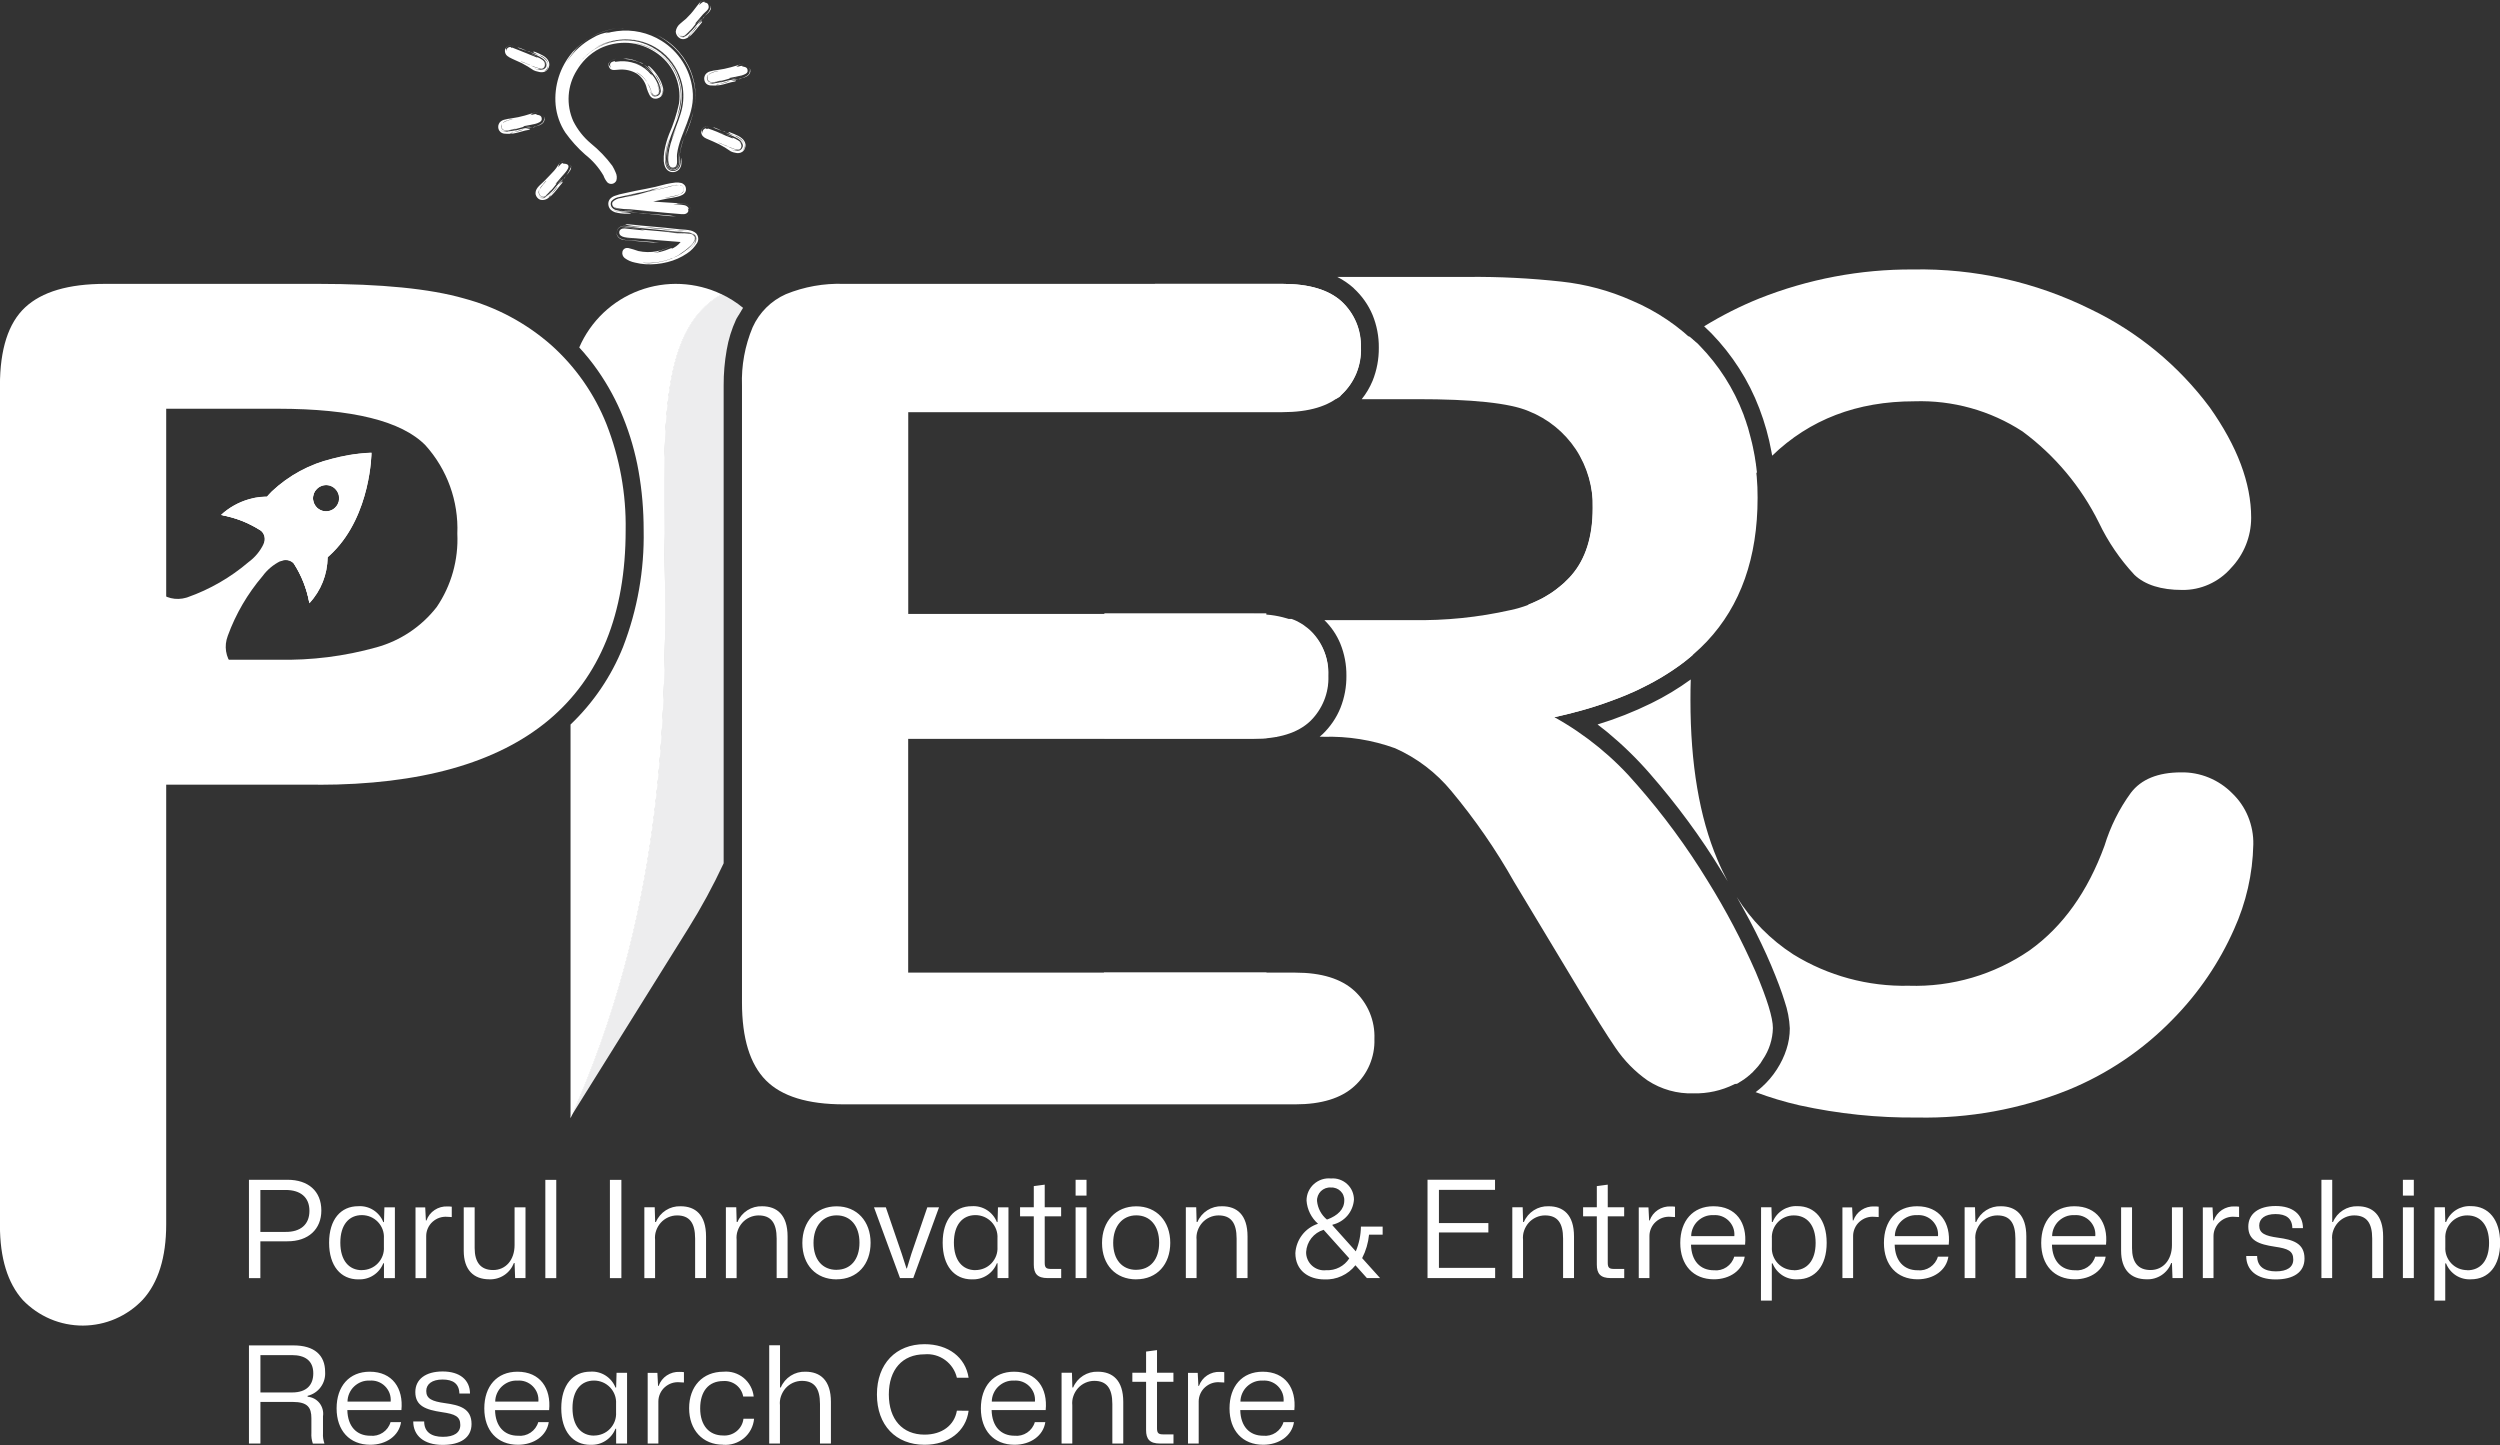
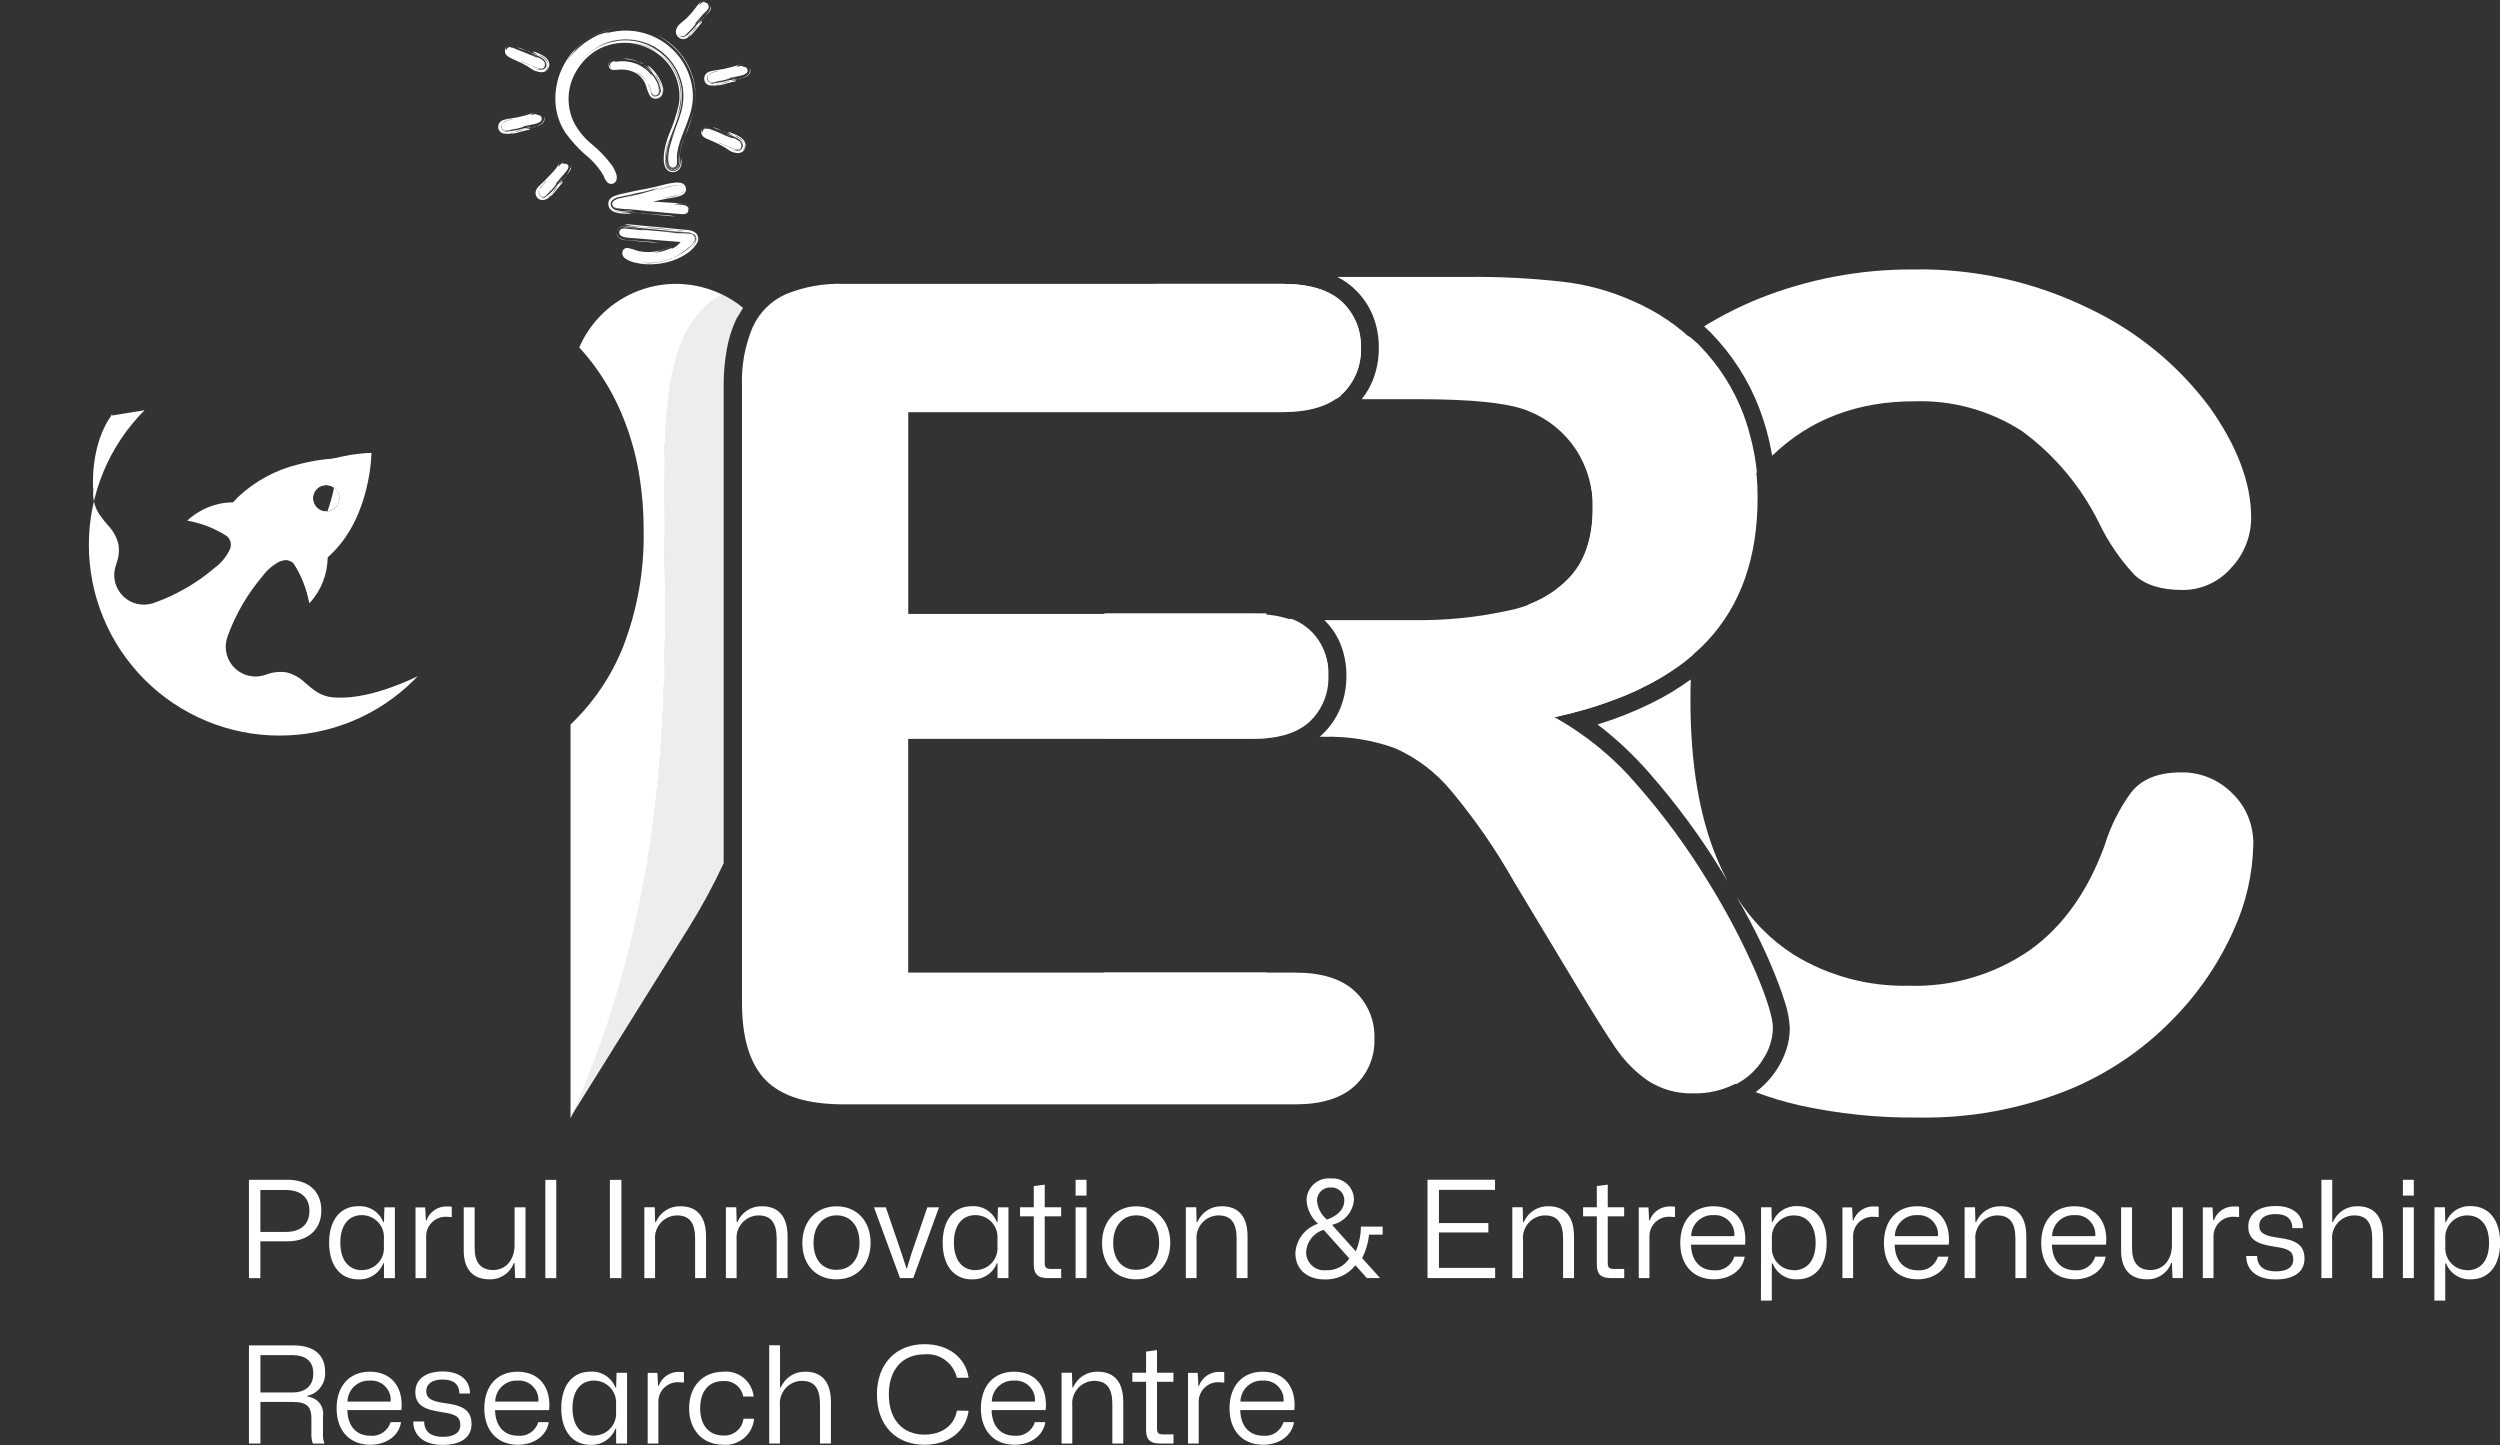
<svg xmlns="http://www.w3.org/2000/svg" xmlns:xlink="http://www.w3.org/1999/xlink" id="Layer_2" data-name="Layer 2" viewBox="0 0 409.61 236.75">
  <rect x="0" y="0" width="409.61" height="236.75" fill="#333333" stroke="none" />
  <defs>
    <style>
      .cls-1, .cls-2 {
        fill: #fff;
      }

      .cls-2, .cls-3 {
        fill-rule: evenodd;
      }

      .cls-3 {
        fill: #ededee;
      }
    </style>
    <symbol id="PIERC_WHITE" data-name="PIERC WHITE" viewBox="0 0 409.61 236.75">
      <g>
        <path class="cls-1" d="m115.71,2.35c-.11.1-.21.22-.3.33l-.29.39c.24-.12.25-.35.35-.45.16-.14.36-.3.56-.49.15-.14.27-.31.37-.49.07-.13.11-.28.11-.43-.01.15-.05.29-.11.43-.04.08-.09.16-.15.23.09-.11.15-.24.2-.37.04-.11.05-.23.04-.35-.01-.09-.03-.17-.05-.26-.02.1.04.35-.04.45-.13.39-.37.74-.69,1.01Zm-10.08,8.65l.13.12c.37.27.71.59,1.01.93-.32-.41-.71-.77-1.15-1.06Zm-1.7-.69c.44.11.85.28,1.24.5-.39-.23-.81-.4-1.24-.5Zm9.08,24.61c-.14.22-.35.39-.6.48.25-.08.46-.25.6-.48Zm-10.34-25.33c.14.02.29.04.43.07-.34-.06-.68-.08-1.02-.07.13.03.4.03.47.08,1.01.09,1.99.38,2.89.85-.29-.3-.59-.28-.84-.39-.61-.28-1.26-.46-1.93-.54Zm-1.71.13l.3-.04c-.1,0-.2.02-.3.04Zm1.75,29.29c.48.05.93.04,1.38.06-.45-.03-.9-.03-1.38-.07-.44-.06-1.04-.12-1.28-.66.24.54.84.6,1.28.66Zm-.72.26c.3.06.61.1.92.11,1.5.13,3.01.28,4.38.39l-1.64-.15c.82.08,1.52.12,2.36.16-.25-.05-.79-.07-.92-.13-1-.08-2.01-.15-3.01-.22-.5-.05-.97-.03-1.52-.1-.3-.03-.58-.11-.85-.23-.18-.08-.34-.21-.46-.37s-.2-.35-.22-.55c0,.16.04.31.11.45s.17.26.29.36c.17.13.36.23.57.28Zm7.97-3.94c-1.81-.16-3.63-.3-5.38-.42.54.09,1.08.14,1.62.13,1.34.16,2.71.29,3.95.41-.49-.05-.99-.09-1.48-.14.74.08,1.37.12,2.13.15-.22-.05-.72-.07-.83-.12Zm2.89,2.37c-.7-.11-1.32-.08-1.85-.17-2.57-.3-5.07-.46-7.81-.76-.55-.06-1.31,0,.03.18,1.11.17,2.24.3,3.38.41-.13-.06-.67-.08-.92-.14.84.06,1.53.11,2.35.2l-1.34-.14c1.29.13,2.69.26,4.07.41.6-.02,1.21,0,1.81.06-1.96.02-3.97-.22-5.97-.38h0c-.89-.09-1.7-.16-2.56-.25.27.03.54.07.78.08-.63-.04-1.25-.09-1.87-.15l-.46-.04c-.21-.03-.43,0-.64.06-.25.07-.47.22-.61.43s-.21.47-.18.73c-.02-.18.01-.37.09-.54.08-.17.2-.31.35-.42.27-.17.59-.25.91-.21.45.06.9.12,1.35.17.91.11,1.83.2,2.76.29,1.84.16,3.73.4,5.46.48-.99.08-2.3-.21-3.17-.18.81.08,1.63.15,2.43.21.4.02.81,0,1.24.04.49-.02.97.14,1.36.45-.11-.12-.25-.22-.4-.29.19.06.35.17.47.33.12.16.19.35.2.54-.01.34-.14.68-.36.94-.36.43-.77.82-1.22,1.15-.07.06-.15.12-.23.18l.23-.18c.39-.3.76-.64,1.08-1.02.18-.21.32-.45.41-.71.06-.16.07-.33.04-.5-.03-.17-.11-.32-.22-.45.1.12.17.27.2.43.03.16.02.32-.03.47-.09.27-.24.53-.43.75.15-.17.26-.37.33-.59.07-.22.09-.44.07-.67-.05-.17-.15-.32-.29-.44-.13-.12-.3-.2-.48-.23-.28-.07-.57-.11-.86-.12.46,0,.91.12,1.31.36.11.08.19.19.24.31.05.12.07.26.05.39-.03.22-.12.43-.26.61.1-.14.16-.29.19-.45.03-.16.02-.33-.02-.49-.08-.15-.19-.28-.33-.37-.14-.09-.3-.15-.47-.17-.58-.09-1.17-.12-1.76-.1.64-.01,1.28.05,1.91.18.15.03.29.09.4.19.11.1.2.23.24.37.02.15.02.29-.02.44-.04.14-.1.28-.19.4-.32.45-.71.84-1.16,1.17l.1-.08-.2.15c-.34.27-.69.51-1.06.74-.33.19-.68.36-1.04.49l-.18.07c.12-.03.18-.04-.04.05-1.01.38-2.06.63-3.13.73-.38.04-.76.05-1.15.01-.08,0-.16,0-.24-.02l-.28-.03c-.23-.03-.46-.06-.69-.11.22.04.45.08.69.11l.26.03c-.08-.03-.16-.04-.25-.05,1.64.13,3.29-.12,4.82-.72-.1.03-.23.07-.29.08.16-.04.31-.1.47-.15.49-.22.97-.47,1.42-.77-.13.07-.26.14-.39.2.65-.4,1.27-.87,1.83-1.39.3-.26.53-.59.67-.97.03-.1.04-.21.03-.32-.01-.11-.05-.21-.11-.3-.13-.16-.32-.28-.52-.33-.71-.12-1.43-.17-2.15-.15-.71-.05-1.42-.11-2.12-.17.76.03,1.56.09,2.37.14-2.14-.2-4.3-.43-6.45-.59.25.06.56.12.82.18-.12-.01-.24-.02-.35-.04-.09-.01-.18-.02-.27-.03h-.12s.12,0,.12,0c-1.03-.1-1.98-.2-2.69-.28-.41-.04-.95.17-.9.71.07.85,1.52.8,2.26.87,2.57.23,5.52.46,7.8.64-.41.52-.96.92-1.58,1.16.07-.03.12-.09.16-.15.06-.11-.36.11-.96.32-.62.22-1.27.38-1.92.46.13-.03.14-.03.26-.06-.12.04-.25.06-.38.06.33-.05.66-.14.97-.26-.08,0-.17,0-.26.01.89-.23,1.73-.61,2.5-1.12-.83.55-1.77.93-2.75,1.11-.98.18-1.99.16-2.97-.05-.55-.2-1.11-.36-1.67-.5-.19-.02-.39,0-.57.1-.09.06-.18.13-.24.22-.06.09-.11.19-.13.3-.04.19-.03.39.04.57.07.18.18.34.33.46.5.37,1.07.62,1.68.74.56.14,1.13.23,1.7.27,1.23.07,2.46-.04,3.65-.35,1.14-.28,2.22-.76,3.2-1.43.66-.43,1.21-1.01,1.63-1.68.15-.25.22-.54.19-.83s-.15-.56-.35-.78c-.34-.29-.77-.47-1.22-.51Zm-8.99-3.15l-.33-.05c-.76-.09-1.55.02-2.39-.16.9.12,1.81.19,2.72.21Zm3.42.19c-.81-.05-1.65-.12-2.51-.2.84.09,1.7.16,2.51.2Zm-14.65-6.45c-.16.25-.37.49-.56.73.21-.23.4-.47.56-.73Zm7.16-18.04c-.05.09-.08.19-.08.3,0,.1,0,.21.04.31.05.19.16.36.32.48.16.09.34.14.53.13.3,0,.56-.05.82-.06,1.03-.09,2.06.14,2.95.67.83.58,1.41,1.46,1.62,2.46.11.33.24.65.4.97.06.14.16.27.28.38.12.11.26.19.41.24.31.08.64.04.92-.11.15-.07.29-.18.4-.31.11-.14.19-.3.23-.48.05-.23.05-.47.03-.7-.14-.69-.4-1.35-.79-1.94-.38-.6-.83-1.14-1.35-1.62-.23-.2-.62-.34-.1.15.4.43.76.89,1.08,1.37,0-.09-.18-.3-.23-.42.27.31.49.65.68,1.01-.06-.12-.12-.23-.18-.34.32.52.56,1.1.7,1.7.05.17.09.34.12.52.02.17-.01.35-.09.5s-.19.29-.34.38c.1-.08.19-.19.25-.31.06-.12.1-.25.12-.38.02-.18.01-.35-.03-.53-.06-.27-.15-.54-.26-.79-.21-.47-.46-.92-.74-1.35h0c-.24-.36-.51-.71-.82-1.02.09.1.18.21.26.3-.44-.47-.94-.87-1.49-1.21,1.12.82,2.01,1.93,2.56,3.21.24.45.32.97.23,1.48.06-.58-.08-1.17-.4-1.67.19.38.32.78.39,1.19.03.14.02.28-.02.42-.04.14-.11.26-.21.36-.11.1-.24.18-.39.22s-.3.04-.44,0c.1.04.2.05.3.05-.11.02-.23.01-.34-.02-.11-.04-.21-.1-.28-.18-.11-.12-.2-.27-.26-.43-.11-.27-.16-.5-.27-.71.1.19.16.39.26.62.05.15.12.28.22.4s.23.21.37.27c-.27-.15-.48-.4-.57-.69.1.2.24.38.4.53.08.06.17.11.28.12.1.02.2.01.3-.02.17-.05.32-.14.44-.27-.09.1-.21.18-.34.22-.13.05-.27.06-.4.04-.12-.04-.23-.1-.32-.19s-.15-.2-.18-.32c.07.15.18.28.31.38.08.05.17.07.26.08.09,0,.18-.01.26-.05.16-.05.3-.16.39-.3.07-.15.09-.31.07-.47,0-.06-.02-.12-.03-.17-.21-.97-.68-1.87-1.37-2.6.05.11.13.25.17.37-.04-.06-.09-.11-.13-.17l-.05-.06-.04-.04.02.03c-.29-.36-.63-.68-1-.96-1.32-.96-2.98-1.37-4.6-1.12-.12.02-.23.04-.34.06.06-.03.1-.06.11-.09.04-.07-.19-.07-.51.07-.1.04-.18.1-.24.18-.06.08-.1.18-.11.28,0,.18.06.35.15.49-.04-.04-.07-.08-.11-.13.05.07.1.13.15.2-.15-.14-.26-.32-.31-.52-.01.06-.02.11-.02.17-.04-.08-.05-.16-.05-.25,0-.09.02-.17.05-.25.09-.18.24-.33.42-.42.3-.15.56-.2.73-.29-.21.08-.44.14-.72.28-.18.08-.33.22-.43.38Zm8.24,4.56c.02.09.01.17,0,.26s-.06.17-.11.24c-.05.07-.12.13-.19.18-.07.05-.16.07-.25.09-.32.12-.61-.19-.7-.42-.12-.24-.19-.49-.29-.71l.02.05-.04-.11c-.08-.18-.16-.36-.26-.53-.07-.16-.15-.32-.23-.48l-.05-.08c.02.06.02.09-.04,0-.28-.41-.62-.76-1.02-1.05-.11-.08-.26-.18-.42-.3-.04,0-.07-.03-.09-.06l-.11-.07c-.09-.05-.19-.1-.28-.15.1.04.19.09.28.15l.1.06s-.05-.06-.09-.08c.68.35,1.25.86,1.67,1.5-.02-.05-.05-.1-.06-.13.04.07.07.14.1.21.13.21.25.43.35.66-.03-.06-.05-.13-.06-.2.17.32.31.65.42.99.05.18.13.35.23.51.05.09.14.17.24.21.1.04.21.05.32.02.09-.02.18-.06.26-.12.08-.06.14-.13.19-.22.06-.17.07-.36.03-.54-.07-.33-.19-.66-.34-.96.17.28.3.59.37.91.01.06.02.12.03.17Zm-22.15,6.04c.35-.05.69-.12,1.03-.21h-.12c-.3.07-.61.13-.91.21Zm3.96,11.13c.25-.26.48-.55.68-.85-.34.48-.76.89-1.25,1.22l.15-.05c-.11.09-.23.14-.37.17s-.27.01-.4-.03c-.13-.05-.24-.13-.33-.23-.09-.1-.17-.21-.22-.34.09.22.26.4.47.51.11.05.23.07.36.07.12,0,.24-.03.35-.09-.11.05-.23.07-.35.07-.12,0-.24-.03-.35-.07.18.06.38.06.56-.01.2-.07.38-.19.54-.33-.12.12-.26.2-.41.25-.16.05-.32.06-.48.03.54.02.81-.35,1.08-.62-.15.16-.32.29-.5.41-.08.06-.17.11-.27.14-.1.03-.2.03-.3.02-.1-.03-.2-.08-.28-.15-.08-.07-.15-.16-.19-.26l.02.04s-.03-.06-.04-.09c-.06-.16-.08-.33-.04-.49.04-.13.11-.26.2-.36l.03-.06s-.06.04-.02-.03c.15-.31.45-.53.65-.85.07-.1.16-.19.25-.28,0-.01.01-.02.02-.03,0,0,.02-.02.03-.02l.07-.06c.05-.06.1-.11.16-.16-.05.05-.11.11-.16.16l-.06.06s.06-.02.08-.04c-.34.4-.7.8-1.02,1.26.03-.02.06-.06.08-.07-.04.04-.08.08-.12.12-.11.16-.17.35-.19.54,0-.06.03-.11.06-.15-.03.14-.02.28.02.41.04.13.12.25.22.34.11.09.25.14.4.14.14,0,.28-.05.4-.14.37-.31.69-.66.96-1.05-.13.23-.29.44-.46.64.49-.52.95-1.07,1.38-1.64-.08.04-.17.1-.25.15l.07-.09.06-.07.02-.03-.03.03c.38-.46.78-.93,1.14-1.34.37-.42,1.67-1.74.22-1.86-.09,0-.17,0-.26.03.04-.04.07-.07.09-.09.03-.08-.18-.06-.37.09-.17.16-.32.34-.45.53.02-.05.02-.05.04-.1-.01.05-.04.09-.08.12.05-.11.1-.22.13-.34l-.09.05c.07-.18.18-.35.32-.47.19-.17.43-.28.69-.31-.23.03-.44.12-.63.26-.19.13-.34.31-.45.51-.18.31-.39.6-.63.87-.49.56-1.05,1.09-1.55,1.63-.29.29-.58.54-.88.83-.17.16-.31.34-.43.54-.16.28-.22.6-.16.92.05.18.14.35.27.5.09.11.21.2.34.27s.27.1.42.11c.36.02.72-.09,1.01-.31.2-.14.39-.29.58-.45.64-.63,1.1-1.32,1.7-2,.12-.13.17-.42-.15-.1-.28.25-.53.53-.77.82.06,0,.16-.16.24-.2-.15.22-.31.42-.48.62l.36-.41c-.31.35-.61.72-.97,1.1-.13.14-.15.38-.46.51.57-.57.86-1.11,1.32-1.62h0c.2-.22.36-.43.55-.65-.06.06-.12.12-.17.19.24-.34.49-.66.75-.98-.88.78-1.57,1.84-2.46,2.71Zm2.1-2.65l-.09.08c-.19.24-.38.48-.57.74.23-.26.45-.53.66-.82Zm.81-2.85c-.08-.02-.16-.03-.24-.04.08.01.15.02.24.04Zm7.98,8.29c.67.18,1.35.26,2.04.24.44.02,1.11-.07-.04-.18-.54-.02-1.09-.08-1.62-.19-.36-.07-.68-.25-.93-.51-.12-.14-.21-.3-.25-.49.05.19.15.36.27.5.13.14.29.26.47.33.41.16.85.24,1.3.26-.26-.02-.52-.06-.77-.1.59.07,1.18.1,1.77.09.52.02,1.1.09,1.65.14-.79-.13-1.59-.22-2.39-.25-.45,0-.9-.08-1.33-.2-.27-.08-.52-.25-.68-.48-.1-.14-.15-.31-.16-.48,0-.17.03-.34.12-.49.34-.38.81-.62,1.32-.68.42-.1.82-.18,1.22-.28.81-.19,1.61-.37,2.39-.54-.86.28-2.05.45-2.79.71,1.42-.33,2.86-.68,4.32-1.04l-.33.06c.89-.28,1.89-.43,2.76-.7-.8.26-1.63.43-2.43.64.38-.07.77-.16,1.24-.28-.25.09-.61.19-.98.29-.48.11-.97.23-1.44.35.74-.17,1.48-.32,2.16-.44-1,.26-2.03.51-3.04.76l1.67-.37c.92-.24,1.87-.44,2.79-.72l-.11.03.21-.06c.36-.11.73-.22,1.11-.31.34-.08.7-.1,1.05-.07.06,0,.12.02.18.03-.11-.04-.17-.07.06-.02.14.04.26.11.35.22.09.1.16.23.18.37.02.14,0,.28-.05.41-.05.13-.15.24-.26.32-.44.26-.93.45-1.43.55-.33.08-.67.14-1,.18-.07.02-.13.03-.2.03-.08.01-.16.03-.25.05-.2.04-.41.09-.61.12.2-.04.4-.08.61-.12.08-.02.15-.03.23-.05-.07,0-.15,0-.22.02.68-.16,1.42-.24,2.13-.47.39-.08.73-.31.97-.62.05-.1.07-.2.07-.31,0-.11-.03-.21-.07-.31-.05-.1-.12-.18-.2-.24-.08-.07-.18-.11-.29-.13.09.03.18.08.26.14-.13-.09-.28-.15-.44-.17-.49,0-.98.06-1.45.19.13-.03.26-.05.39-.06-1.32.38-2.65.7-4,.99-1.25.31-2.49.63-3.73.93.66-.2,1.35-.38,2.06-.56-.95.21-1.9.44-2.85.64-.52.05-1,.28-1.37.65-.06.13-.09.28-.06.42.03.14.1.28.2.38.2.17.44.29.7.33-.23-.07-.44-.2-.6-.38.08.07.16.13.26.17.06.03.13.06.19.08.03.01.07.02.11.03h-.02c.7.11,1.4.17,2.11.17,2.98.28,5.02.53,8,.76.52.04,1.15.18,1.48-.35.04-.1.05-.21.03-.32-.01-.11-.05-.21-.11-.3.08.08.12.15.15.17.04.05.07-.06-.04-.24-.17-.22-.41-.36-.68-.4-.6-.12-1.32-.11-1.81-.16q.13,0,.26,0c-.13,0-.25,0-.38-.02.26,0,.77,0,.92-.03l-.23-.06c.45-.04.91-.02,1.36.06.33.06.63.24.84.51.16.28.21.6.15.91.04-.16.04-.33,0-.5s-.09-.32-.19-.46c-.2-.25-.48-.41-.79-.47-.48-.08-.96-.12-1.44-.12-.95-.05-1.94-.11-2.95-.19-.27-.02-.53-.04-.8-.06.77-.18,1.56-.33,2.3-.49.54-.08,1.09-.15,1.64-.29.29-.07.58-.17.84-.31.17-.09.32-.22.43-.38.12-.19.18-.42.15-.64-.01-.23-.1-.44-.25-.61-.15-.16-.34-.28-.55-.33-.31-.07-.62-.09-.94-.06-.51.06-1.02.14-1.53.26-.36.1-1.14.3-1.77.45-1.08.23-2.17.46-3.24.65-.57.12-1.14.24-1.7.37-.62.11-1.22.27-1.81.49-.23.1-.44.24-.61.42-.13.13-.22.3-.27.47s-.07.36-.04.54c.04.32.19.62.43.84.19.16.41.29.64.37Zm-7.21-7.79c.05.19.04.48-.02.51-.29.66-.68,1.27-1.16,1.81.25-.12.24-.34.36-.47.29-.28.54-.6.74-.95.09-.15.15-.32.17-.49-.02.07-.04.14-.06.2.05-.2.04-.42-.03-.62Zm-.08.91c-.04.07-.08.13-.11.19.05-.1.11-.19.17-.31l-.05.12Zm.06-.13s.04-.1.06-.16c-.01.05-.03.11-.06.16Zm27.48-5.28c-.09-.05-.17-.11-.26-.15.19.1.37.21.55.34.31.21.55.53.66.89.05.37.23.67-.24,1.12.12-.13.2-.29.24-.46.04-.15.05-.3.03-.44-.03-.29-.17-.55-.37-.75-.29-.27-.62-.49-.98-.66h0c-.27-.13-.54-.25-.82-.36.08.04.16.08.25.11-.42-.13-.82-.25-1.17-.4.47.29,1.08.48,1.65.78.31.14.6.33.85.56.15.14.27.32.33.52.07.22.05.46-.05.66.08-.26.06-.54-.04-.79-.09-.2-.24-.36-.44-.46.15.1.27.23.35.39.09.16.14.33.15.51,0,.2-.07.39-.2.55-.07.08-.16.14-.25.19-.1.05-.2.07-.31.08.06,0,.11,0,.17,0-.42.07-.84,0-1.21-.2.33.13.68.2,1.04.2-.19-.01-.37-.04-.55-.08.11,0,.26.02.43.01.13.01.25,0,.37-.06.12-.05.22-.13.3-.23-.12.13-.28.22-.45.25s-.35,0-.51-.07c.22.04.44.03.65-.05.1-.05.19-.13.26-.23.06-.1.09-.22.1-.33,0,.12-.05.24-.12.34-.08.1-.18.17-.3.21-.37.07-.76.02-1.1-.14l.04.02-.08-.03c-.13-.05-.26-.11-.39-.16-.11-.06-.22-.12-.32-.19l-.06-.03s.04.05-.03.03c-.32-.09-.61-.29-.98-.39-.12-.04-.23-.09-.34-.15-.01,0-.03,0-.04,0-.01,0-.02-.02-.03-.03l-.08-.04c-.07-.03-.14-.06-.2-.1.07.03.14.06.2.1l.08.04s-.04-.05-.06-.06c.49.19.99.39,1.49.61-.03-.02-.06-.05-.08-.07l.14.09c.16.07.32.14.48.23-.04-.03-.08-.06-.12-.09.45.26.97.39,1.5.37.13-.05.23-.14.3-.26s.09-.25.07-.39c-.02-.12-.07-.24-.13-.34-.07-.1-.15-.19-.26-.26.13.07.24.17.32.29.08.12.12.27.12.41,0-.2-.07-.39-.18-.56-.11-.17-.26-.3-.44-.39-.31-.2-.64-.35-.98-.47.07.06.15.13.21.2-.04-.02-.08-.03-.12-.05l-.07-.03h-.04s.02,0,.02,0c-.43-.18-.85-.32-1.05-.41-.91-.44-1.86-.83-2.82-1.15-.04-.01-.11.03-.16.04-.08,0-.16.02-.23.04.03-.02.05-.05.07-.08.03-.07-.16-.07-.37.07-.11.08-.18.19-.23.31-.04.12-.05.26-.01.39-.02-.04-.02-.05-.03-.08.02.04.03.08.03.13-.06-.13-.09-.27-.11-.41-.02.04-.04.08-.06.12-.01-.13,0-.26.06-.38.06-.12.14-.22.25-.29.19-.12.39-.22.59-.3-.21.06-.41.16-.59.28-.12.08-.21.18-.28.31-.07.12-.1.26-.1.4,0,.25.09.5.26.69.15.16.34.29.54.38.74.29,1.39.62,2.07.92.69.35,1.34.74,1.97,1.19.24.12.51.2.78.24.18.05.37.07.56.04.19-.02.37-.09.53-.19.2-.14.36-.34.45-.57.08-.2.11-.41.1-.62-.05-.39-.25-.75-.56-1-.2-.18-.43-.33-.67-.45-.43-.21-.87-.39-1.31-.56-.17-.07-.45-.02-.05.17.34.18.7.34,1.06.52-.02-.06-.21-.12-.28-.19.23.08.45.18.66.3Zm-5.07-9.38h0s-.02-.04-.02-.04c-.07-.15-.09-.33-.05-.5.04-.15.14-.27.28-.34l.05-.04s-.07.02,0-.04c.31-.2.66-.35,1.02-.43.12-.04.24-.07.37-.08.01,0,.02-.01.04-.01.01,0,.03,0,.04,0h.09c.07-.02.15-.03.23-.04-.07.01-.15.02-.23.03h-.08s.06.03.09.02c-.55.08-1.07.27-1.55.54.04-.01.08-.03.1-.03-.05.02-.11.05-.16.08-.08.06-.15.14-.19.24s-.07.19-.08.3c0-.06.02-.11.06-.16-.03.14-.02.28.03.41s.13.25.24.34c.25.11.52.15.79.11.47-.08.93-.2,1.38-.35-.24.11-.49.2-.75.26.71-.13,1.4-.36,2.08-.54-.09-.02-.2-.02-.29-.03.03,0,.07-.02.1-.02.03,0,.07-.01.1-.02h.04s-.04,0-.04,0c1.21-.26,2.84-.42,2.89-1.09.04-.53-.27-.68-.67-.75-.08-.01-.16-.02-.24,0,.03-.01.06-.04.09-.07.06-.17-.66.04-1.01.13l.09-.05s-.09.04-.13.04c.11-.05.21-.11.31-.18l-.09-.02c.33-.18.7-.3,1.08-.34-.38.05-.76.14-1.11.28-.34.11-.7.21-1.06.31-.72.2-1.45.35-2.19.45-.43.04-.85.12-1.26.24-.27.08-.51.24-.69.46-.1.14-.17.31-.21.48-.03.17-.03.35.02.53.02.07.04.13.07.2.02.04.04.08.06.12.05.07.11.14.17.21.2.17.44.28.71.29.48.04.97.03,1.45-.04.43-.07.86-.18,1.27-.31.4-.12.81-.22,1.23-.29.18-.03.4-.22-.05-.17-.36.02-.73.07-1.08.16.05.03.21-.03.3-.02-.25.09-.46.16-.72.23.18-.05.35-.09.52-.13-.43.1-.91.25-1.43.35-.19.04-.32.22-.63.16.7-.16,1.33-.42,1.96-.58h0c.28-.07.52-.13.8-.18-.08,0-.17.02-.25.04.39-.12.8-.2,1.21-.29-.6.04-1.19.13-1.78.27-.59.18-1.19.33-1.79.44.35-.08.7-.18,1.04-.31-.54.16-1.1.28-1.66.36h.13c-.21.06-.42.06-.63,0-.14-.03-.27-.1-.38-.2-.06-.06-.11-.14-.16-.21.1.18.27.31.47.37.19.05.38.06.57.04-.19,0-.38-.03-.57-.07.15.02.31.02.46,0,.19,0,.39-.03.58-.06-.29.05-.58.04-.87-.03.4.01.81-.03,1.19-.15-.21.04-.42.07-.63.09-.18.03-.37.03-.56.02-.1-.01-.2-.05-.29-.11-.08-.06-.15-.14-.2-.23v.02s-.01-.04-.01-.04Zm-5.65,26.81c-.2-.02-.4-.03-.59-.05.21.02.41.04.59.05Zm-23.63-18.64c.18-.03.41-.21-.05-.17-.36,0-.72.06-1.07.15.05.03.21-.04.29-.02-.24.08-.46.16-.72.23.18-.05.35-.09.52-.13-.42.1-.92.26-1.43.35-.19.04-.32.22-.63.16.7-.16,1.33-.41,1.97-.58h0c.28-.07.51-.12.79-.17-.08,0-.17.02-.25.04.39-.12.8-.19,1.22-.28-.6.03-1.19.12-1.78.26-.59.18-1.19.33-1.8.43.35-.08.7-.18,1.04-.31-.54.16-1.1.28-1.66.35.05,0,.09,0,.14.01-.21.05-.42.05-.63,0-.14-.03-.27-.1-.38-.19-.06-.06-.12-.13-.16-.21.11.17.28.3.47.36.18.05.38.06.57.04-.19,0-.38-.03-.56-.07.15.02.31.02.46,0,.19,0,.39-.02.58-.06-.29.05-.58.04-.87-.03.4.01.8-.03,1.19-.14-.21.04-.42.07-.63.08-.18.03-.37.03-.56.01-.1-.01-.2-.05-.28-.1-.08-.06-.15-.13-.2-.22h0s-.02-.04-.02-.04v.02s-.01-.04-.02-.06c-.08-.15-.1-.33-.06-.5.05-.14.15-.26.28-.34l.05-.04s-.07.02,0-.04c.31-.2.66-.34,1.01-.43.12-.04.24-.07.37-.08.01,0,.02-.01.04-.01.01,0,.03,0,.04,0h.09c.07-.03.15-.04.23-.04-.07.01-.15.02-.23.03h-.08s.06.03.09.02c-.55.09-1.07.27-1.55.54.04-.01.08-.03.1-.03-.05.02-.11.05-.16.07-.08.06-.15.14-.2.23s-.08.19-.08.3c0-.06.02-.11.06-.16-.03.14-.02.28.03.42s.14.25.25.33c.25.11.52.15.79.11.47-.08.93-.19,1.38-.34-.24.11-.49.19-.75.26.71-.13,1.4-.36,2.08-.54-.09-.02-.2-.02-.29-.04l.1-.02s.07-.01.1-.02h.04s-.04,0-.04,0c1.05-.21,2.84-.39,2.9-1.09.04-.53-.27-.68-.67-.75-.08-.01-.16-.02-.25-.01.03-.01.07-.04.09-.06.07-.17-.67.03-1.01.12l.09-.05s-.09.05-.13.04c.11-.05.21-.11.31-.18l-.09-.02c.33-.18.7-.29,1.08-.32-.38.04-.76.13-1.12.27-.34.11-.7.22-1.06.32-.72.2-1.45.36-2.19.46-.42.05-.84.13-1.25.24-.27.08-.51.23-.69.44-.11.15-.18.31-.22.49-.03.18-.03.36.02.54.02.07.05.13.08.2.02.04.04.08.07.12.05.07.11.14.17.2.2.17.44.27.7.28.48.05.97.03,1.45-.03.43-.07.86-.18,1.28-.31.4-.13.81-.22,1.22-.28Zm35.49-10.66c-.07-.03-.15-.05-.23-.06.08.02.15.03.23.06Zm.62,1.59c.12-.15.19-.32.2-.51.01-.21-.03-.42-.13-.6.05.15.1.42.05.48,0,.14-.03.28-.08.4-.06.13-.14.24-.25.33-.16.13-.34.24-.53.32-.32.14-.66.26-1,.35.28.04.42-.13.6-.18.29-.06.56-.16.81-.31.17-.1.31-.24.42-.41.06-.11.1-.22.12-.34,0-.03,0-.06,0-.09,0-.06,0-.11,0-.16,0,.06,0,.11,0,.16,0,.1-.02.2-.06.3-.04.1-.09.19-.16.27Zm-.87.08c-.28.14-.58.24-.88.31.31-.05.61-.16.88-.31Zm-2.22.69c.35-.06.69-.13,1.03-.22h-.12c-.3.07-.6.14-.9.22Zm.37,9.45c-.32-.15-.65-.27-.99-.36.03.02.07.04.1.06.29.1.59.19.89.3Zm-8.73,4.4c-.03.22-.11.43-.24.6-.16.19-.38.32-.63.37s-.5,0-.72-.14c-.19-.13-.33-.32-.41-.54-.12-.34-.17-.7-.17-1.06.03-2.73,1.47-5.03,2.17-7.44.39-1.19.53-2.44.44-3.68-.12-1.23-.49-2.43-1.1-3.51-1.22-2.13-3.22-3.71-5.58-4.39,1.43.39,2.75,1.11,3.83,2.12,1.02.95,1.82,2.11,2.36,3.39-.84-2.07-2.38-3.78-4.36-4.83s-4.26-1.36-6.44-.88c.32-.06.65-.11.97-.14-1.41.17-2.77.65-3.99,1.39-1.21.75-2.23,1.76-3,2.97-.13.21-.26.42-.37.65.11-.22.24-.43.37-.65.67-1.07,1.54-2,2.57-2.72,1.03-.72,2.2-1.23,3.44-1.49-1.25.23-2.43.74-3.46,1.48.82-.61,1.73-1.07,2.71-1.36,1.34-.4,2.75-.5,4.13-.3-2.11-.31-4.26.06-6.14,1.07,1.38-.78,2.93-1.22,4.52-1.26,1.59-.03,3.17.32,4.6,1.03-1.55-.79-3.29-1.15-5.03-1.05,1.97-.14,3.93.32,5.63,1.32s3.05,2.49,3.89,4.28c-.93-1.98-2.52-3.59-4.49-4.55,1.33.66,2.49,1.62,3.37,2.82.88,1.19,1.47,2.58,1.71,4.04.21,1.47.08,2.97-.38,4.38-.43,1.42-1.05,2.78-1.52,4.21.26-.67.61-1.48.9-2.13-.13.32-.25.64-.38.96-.09.22-.17.44-.25.67l-.11.32c.02-.06.04-.11.06-.17-.22.59-.4,1.2-.53,1.82-.14.66-.56,3.26.71,3.04.86-.15.47-1.48.56-2.19.43-3.5,3.07-6.57,2.53-10.63-.19-1.62-.75-3.18-1.63-4.55-.88-1.38-2.05-2.54-3.44-3.4-2.17-1.35-4.75-1.92-7.28-1.59-.64.08-1.27.21-1.89.39.2-.06.39-.14.58-.22-.95.11-1.87.43-2.69.94-1.65.89-3.06,2.17-4.1,3.73q.21-.35.45-.68c-.24.33-.45.68-.66.97.49-.82,1.06-1.58,1.72-2.28-.18.16-.36.33-.54.5.89-1.04,1.97-1.9,3.18-2.53,1.22-.64,2.53-1.08,3.89-1.31-2.8.43-5.37,1.83-7.25,3.95-1.01,1.18-1.78,2.56-2.25,4.04-.47,1.48-.65,3.05-.51,4.6.16,1.62.7,3.18,1.6,4.54.94,1.31,2.02,2.51,3.23,3.58,1.21.95,2.24,2.12,3.01,3.45.14.41.36.79.64,1.12.11.1.23.17.37.21.14.04.29.05.43.02.14-.03.28-.09.39-.18.11-.09.21-.2.27-.33.14-.45.1-.94-.11-1.36-.15-.37-.33-.73-.54-1.08-1.01-1.37-2.2-2.6-3.52-3.67-1.2-1.01-2.18-2.25-2.88-3.65-.59-1.33-.85-2.78-.75-4.23.1-1.45.55-2.85,1.32-4.08.41-.69.9-1.32,1.46-1.89.69-.7,1.5-1.29,2.38-1.73,1.44-.69,3.03-.99,4.62-.89,1.57.12,3.09.64,4.41,1.51,1.39.89,2.49,2.15,3.18,3.65.69,1.5.93,3.16.7,4.79-.37,1.72-.92,3.41-1.63,5.02-.35.91-.62,1.86-.78,2.83-.08.52-.11,1.05-.08,1.57.02.32.09.64.21.94.09.21.23.4.4.55.21.18.47.29.75.31.21.02.41,0,.61-.08.19-.07.37-.18.52-.33.23-.26.37-.58.4-.93.03-.3.02-.6-.03-.89-.03-.12-.04-.09-.05.24,0,.28-.03.55-.09.82-.07.3-.24.57-.48.76-.16.11-.35.19-.54.22s-.4.01-.58-.05c-.17-.06-.32-.16-.44-.28-.13-.12-.22-.27-.28-.44-.09-.23-.15-.48-.17-.73-.03-.43-.02-.86.03-1.29.11-.82.3-1.62.58-2.39.52-1.53,1.2-2.95,1.62-4.42-.12.33-.59,1.72-.89,2.36.67-1.51,1.08-3.12,1.22-4.76-.02.41-.07.83-.14,1.23.24-1.27.18-2.57-.17-3.81-.53-1.89-1.68-3.55-3.26-4.72-1.3-.89-2.79-1.47-4.35-1.71,1.29.15,2.53.58,3.65,1.24,1.12.66,2.08,1.56,2.83,2.62.75,1.09,1.25,2.33,1.44,3.64.19,1.31.09,2.64-.32,3.9v-.03c-.57,2.03-1.58,3.82-2.02,5.96-.07.3-.11.6-.15.9.04-.31.09-.61.15-.9.08-.39.19-.76.29-1.1-.25.8-.4,1.64-.44,2.48-.04.5.03,1.01.2,1.48.07.17.17.32.31.44.14.12.3.2.48.24.18.03.36.02.54-.03.17-.05.33-.15.46-.27.16-.23.27-.48.33-.75.06-.27.07-.55.02-.82-.04-.4-.02-.8.06-1.19.16-.82.4-1.63.7-2.41-.48,1.08-.77,2.23-.83,3.41.03.34.02.67-.02,1.01Zm.18-12.13c.04.32.06.64.06.97,0-.32-.02-.65-.06-.97Zm-8.71-10.07c-.57-.02-1.13.01-1.69.08.56-.07,1.13-.09,1.69-.08Zm2.37,32.88c-.52-.05-1.05-.11-1.58-.16-.27-.03-.53-.06-.8-.08-.29-.06-.59-.03-.87.07.14-.04.28-.07.42-.06.96.07,1.87.16,2.83.24Zm4.65-14.33c-.43,1.16-.58,2.4-.43,3.62.04.22.14.42.28.59.08.09.19.17.31.21.12.05.24.06.37.05.12,0,.24-.04.35-.1s.2-.14.28-.24c.12-.19.19-.4.21-.62.02-.37,0-.75-.02-1.12,0-.35.04-.69.12-1.03-.08.32-.13.64-.15.96,0,.31.04.63.03.97.02.19,0,.38-.08.55-.07.18-.18.33-.32.46-.17.12-.38.16-.59.13-.21-.03-.39-.14-.52-.3-.19-.31-.3-.66-.3-1.02-.03-1.06.13-2.11.47-3.11.09-.27.18-.54.27-.8-.09.26-.18.53-.27.8Zm1.87-14.17c.19.25.38.52.55.79-1.15-1.8-2.79-3.23-4.73-4.12-.05-.03-.1-.05-.15-.07.05.02.1.05.15.07.75.37,1.45.83,2.09,1.35,2.3,1.79,3.83,4.39,4.26,7.27.23,1.43.13,2.89-.28,4.28-.37,1.37-.93,2.64-1.38,3.89.72-1.54,1.26-3.15,1.61-4.81.51-2.71-.04-5.52-1.55-7.84.04.07.09.14.13.2-.21-.35-.44-.69-.7-1.02-.71-.94-1.56-1.76-2.54-2.42.96.67,1.82,1.49,2.54,2.42Zm.33,12.89c.51-1.21.95-2.44,1.31-3.7.33-1.24.4-2.54.18-3.81.21,1.26.15,2.56-.18,3.79-.36,1.27-.79,2.51-1.3,3.72Zm-26.96-14c.62.24,1.26.44,1.88.64-.2-.19-.4-.12-.57-.19-.45-.21-.92-.39-1.34-.56l.5.21c-.24-.1-.48-.18-.73-.25.06.06.24.1.26.16Zm33.33,13.59c-.44-.23-.9-.44-1.35-.62.18.07.35.15.52.22-.25-.11-.5-.2-.76-.27.07.06.26.1.28.16.64.25,1.26.5,1.87.7-.19-.19-.39-.13-.56-.2Zm-.51.21c.28.09.57.21.87.32-.28-.13-.57-.24-.87-.32Zm-3.05-18.62l-.09.08c-.19.24-.38.49-.56.74.23-.26.45-.53.66-.82Zm1.07,17.67v-.03s0,0,.05-.02c.04-.01.08-.02.12-.02.03,0,.06,0,.08,0,.03,0,.06,0,.09.02.03,0-.03-.02-.09-.02h-.02s-.04,0-.06,0c-.07,0-.14,0-.13.02-.02,0-.04.01-.06.02,0-.01,0,0,0,0h0s.02.03.02.03v.05s0-.02,0-.02v-.02Zm-32.49-11.39c.73.4,1.4.65,2.07.97.68.35,1.34.74,1.97,1.18.23.11.48.2.74.24.3.1.62.12.92.06.24-.06.46-.19.62-.38.14-.17.24-.38.29-.6.05-.24.03-.48-.06-.71-.07-.18-.18-.35-.31-.5-.2-.21-.42-.39-.67-.52-.42-.23-.86-.43-1.31-.6-.17-.07-.46-.03-.05.17.34.18.69.35,1.05.55-.02-.06-.21-.13-.27-.2.28.1.54.24.78.42-.17-.13-.34-.24-.53-.34.25.13.48.29.69.47.17.13.3.3.39.49.09.19.14.4.13.61,0,.17-.03.33-.07.49-.04.12-.11.23-.21.32s-.21.15-.34.18c.14-.08.27-.18.37-.31s.17-.28.21-.44c.04-.16.04-.32,0-.48-.03-.16-.1-.31-.2-.44-.26-.32-.59-.59-.97-.77h0c-.26-.14-.54-.27-.82-.38.08.04.16.08.24.11-.41-.14-.82-.27-1.17-.41.48.28,1.08.49,1.65.81.31.16.6.37.83.63.15.18.23.4.23.63,0,.23-.09.46-.25.63.16-.23.24-.51.2-.79-.02-.12-.06-.22-.12-.32-.06-.1-.15-.18-.25-.24.13.12.23.26.29.42.07.18.08.38.03.56-.03.1-.08.2-.14.28-.07.08-.15.15-.25.2-.17.08-.36.11-.55.1.05.01.1.01.15.02-.4,0-.79-.08-1.14-.25.32.12.65.2.99.23-.17-.03-.33-.07-.51-.11.11,0,.26.03.41.03.23.04.46,0,.67-.1-.15.06-.31.09-.47.09s-.32-.04-.46-.12c.2.04.41.05.62.03.12-.01.23-.06.32-.14.09-.08.16-.18.19-.29-.04.12-.12.22-.22.29-.1.07-.22.11-.35.11-.37,0-.73-.06-1.07-.21l.04.02-.08-.03c-.13-.05-.26-.1-.39-.16-.11-.05-.22-.11-.33-.19l-.06-.03s.04.05-.03.03c-.31-.09-.61-.29-.98-.38-.12-.04-.23-.09-.34-.15-.01,0-.03,0-.04,0-.01,0-.02-.02-.03-.03l-.08-.04c-.07-.03-.14-.06-.2-.1.07.03.13.06.2.1l.08.04s-.04-.05-.06-.06c.48.19.99.39,1.48.61-.03-.02-.06-.05-.08-.07l.14.09c.16.07.32.14.48.22-.04-.03-.08-.06-.12-.09.46.23.96.38,1.47.43.13,0,.26-.06.36-.15s.16-.21.18-.35c.02-.12,0-.25-.04-.37-.04-.12-.12-.22-.21-.3.11.08.2.18.25.31.05.13.07.26.04.4.05-.18.03-.38-.06-.54-.1-.17-.23-.31-.39-.43-.3-.21-.62-.38-.97-.51.06.06.15.13.21.2-.04-.02-.07-.03-.11-.05-.02-.01-.05-.03-.08-.04l-.04-.02h.02c-.45-.19-.9-.34-1.11-.44-1.18-.5-1.88-.75-2.72-1.09-.05-.03-.11-.05-.17-.04-.08,0-.16,0-.24.01.03-.01.06-.04.08-.07.03-.07-.14-.08-.37,0-.12.05-.23.13-.3.24-.07.11-.12.23-.12.36,0-.04-.01-.07-.01-.11,0,.05,0,.11,0,.16-.03-.14-.02-.29,0-.43-.03.03-.06.06-.09.1.03-.12.08-.24.16-.33s.19-.17.3-.21c.23-.11.43-.13.58-.19-.2.04-.39.1-.58.18-.13.05-.24.13-.33.22-.09.1-.16.22-.21.34-.06.24-.03.49.07.71.1.22.28.4.5.51Zm3.9,11.13c.31-.06.61-.16.88-.31-.28.14-.58.25-.88.31Zm-.23-11.6l.1.06c.29.1.59.2.88.32-.32-.16-.65-.28-.99-.38Zm24.32-2.62c.22.13.48.18.73.14.18-.03.36-.1.52-.19.22-.14.43-.29.63-.46.66-.64,1.11-1.32,1.71-2.01.12-.13.17-.42-.15-.1-.28.26-.53.53-.77.82.06,0,.16-.16.24-.2-.15.22-.31.43-.48.62l.36-.41c-.31.35-.61.72-.98,1.11-.14.14-.16.38-.5.51.49-.51.94-1.06,1.36-1.63h0c.2-.22.36-.44.55-.65-.06.06-.12.12-.17.19.24-.35.49-.67.75-.98-.89.78-1.55,1.84-2.48,2.71.26-.26.5-.55.7-.85-.38.38-.6.91-1.36,1.18.06,0,.12-.02.18-.03-.13.07-.29.09-.43.07-.15-.02-.29-.09-.4-.19-.16-.15-.28-.35-.33-.57.05.18.15.35.28.49.09.1.19.17.32.21.12.04.25.05.38.02-.13.01-.25,0-.37-.05-.12-.04-.22-.12-.31-.21.15.12.34.19.53.2.18,0,.36-.06.5-.17.05-.03.09-.06.13-.1-.04.03-.08.06-.13.1-.12.09-.27.13-.42.13s-.3-.06-.41-.15c.1.07.23.1.35.1s.24-.04.35-.1c.17-.11.33-.24.47-.39-.15.16-.34.29-.53.38.4-.28.74-.62,1-1.03-.13.23-.29.44-.47.64.5-.52.96-1.06,1.39-1.64-.08.04-.17.11-.25.15l.07-.09.06-.07.03-.03-.03.03c.37-.44.73-.88,1.19-1.4.31-.35.97-.77.95-1.21-.02-.64-.4-.68-.49-.71-.08-.02-.16-.03-.23-.02.03-.02.06-.04.08-.07.05-.07-.16-.1-.38.02-.2.13-.38.28-.53.46l.05-.09s-.05.09-.09.11c.06-.11.12-.21.18-.33l-.09.04c.09-.18.23-.32.41-.43.23-.13.48-.19.74-.17-.23-.01-.47.03-.68.13-.21.1-.39.25-.53.44-.26.29-.46.61-.69.88-.44.6-.93,1.15-1.47,1.67-.31.27-.63.5-.94.79-.2.16-.37.35-.5.58-.13.22-.21.47-.24.73,0,.19.06.39.16.56.12.22.29.4.51.52Zm-22.27,12.72c.05.15.1.42.05.48,0,.14-.02.27-.08.4-.06.13-.14.24-.25.32-.16.13-.34.24-.53.33-.32.14-.66.26-1,.35.28.05.42-.14.61-.18.29-.06.56-.17.81-.32.17-.1.31-.24.41-.41.05-.08.08-.17.1-.27,0,.05-.02.09-.04.13-.03.07-.07.14-.11.21.09-.13.14-.28.15-.44.01-.21-.03-.42-.13-.6Zm26.74,1.73h0s0,0,0,0h0s0,0,0,0Zm-26.6-1.19c0-.06,0-.11,0-.16,0,.06,0,.11,0,.16,0,.05,0,.1-.02.15v-.06s.02-.06.02-.09Zm-3.41-10.96c.3.08.59.18.87.29-.28-.12-.57-.22-.87-.29Zm-1.91-1.06c.11,0,.22.03.32.07-.1-.05-.21-.08-.32-.07Zm31.01-4.74c.21-.24.39-.48.59-.7-.2.22-.39.45-.59.7Zm1.04-2.58c-.08-.05-.17-.08-.26-.1.09.02.18.05.26.1Zm-27.56,18.32c-.07-.03-.15-.05-.23-.06.08.02.15.03.23.06Z" />
        <g>
          <path class="cls-3" d="m118.24,48.21c1.26.6,2.44,1.35,3.51,2.23l-.02.03-.02.03h0s-.02.03-.02.03l-.02.03h0s-.03.06-.03.06v.02s-.04.04-.04.04l-.02.03-.02.03-.02.03h0s-.03.06-.03.06v.02s-.02.01-.02.01l-.02.03-.02.03h0s-.02.03-.02.03l-.02.03h0s-.01.03-.01.03l-.02.03h0s0,.03,0,.03l-.02.03v.02s-.02,0-.02,0l-.02.03-.02.03-.02.03-.02.03h0s-.01.03-.01.03l-.02.03v.02s-.02.01-.02.01l-.02.03-.02.03h0s-.02.03-.02.03l-.02.03h0s-.01.03-.01.03l-.02.03v.02s-.02.02-.02.02l-.02.03v.02s-.02,0-.02,0l-.02.03-.02.03h0s-.02.03-.02.03l-.02.03h0s-.01.03-.01.03l-.02.03v.02s-.02.01-.02.01l-.02.03-.02.03-.02.03-.02.03h0s-.01.03-.01.03l-.02.03v.02s-.02.01-.02.01l-.02.03v.03s-.02,0-.02,0l-.02.03-.02.03h0s-.01.03-.01.03l-.02.03h0s0,.03,0,.03l-.02.03v.02s-.01,0-.01,0l-.02.03-.02.03c-.73,1.59-1.25,3.26-1.54,4.98-.34,1.93-.51,3.88-.5,5.84v78.28c-1.72,3.69-3.66,7.27-5.82,10.72l-19.34,31c29.68-66.26,3.34-122.85,24.76-134.99Z" />
          <path class="cls-2" d="m94.91,56.92c.92-2.13,2.27-4.06,3.95-5.66,1.69-1.6,3.68-2.85,5.86-3.66,2.18-.81,4.5-1.18,6.82-1.07,2.32.11,4.6.68,6.7,1.69-21.42,12.13,4.92,68.73-24.76,134.99v-64.5c3.74-3.57,6.68-7.9,8.6-12.7,2.36-6.11,3.51-12.62,3.38-19.16,0-3.25-.27-6.49-.84-9.69-.53-2.99-1.37-5.92-2.51-8.74h0c-1.08-2.71-2.48-5.29-4.15-7.69-.93-1.34-1.96-2.61-3.06-3.81Z" />
-           <path class="cls-1" d="m52.17,128.56h-24.94v72.04c0,5.41-1.3,9.57-3.85,12.36-1.26,1.33-2.78,2.39-4.47,3.12-1.68.73-3.5,1.1-5.33,1.11-1.83,0-3.65-.36-5.34-1.08s-3.21-1.77-4.49-3.09c-2.5-2.78-3.76-6.89-3.76-12.24V63.19c0-5.98,1.38-10.27,4.13-12.83,2.75-2.56,7.1-3.85,13.11-3.85h34.92c10.33,0,18.28.79,23.85,2.38,5.28,1.41,10.16,4.01,14.27,7.61,4.01,3.57,7.13,8.03,9.11,13.02,2.16,5.52,3.23,11.41,3.13,17.34,0,13.71-4.21,24.09-12.64,31.14-8.45,7.04-21.02,10.57-37.71,10.58Zm-6.6-61.59h-18.34v41.12h18.34c5.44.12,10.87-.56,16.12-2.03,3.91-1.08,7.37-3.4,9.86-6.6,2.4-3.53,3.58-7.75,3.38-12.02.22-5.33-1.66-10.53-5.23-14.49-3.91-3.97-11.95-5.97-24.13-5.98Z" />
          <path class="cls-1" d="m369.19,138.38c-.1,4.8-1.18,9.53-3.16,13.89-2.41,5.44-5.78,10.4-9.95,14.65-4.89,5.06-10.78,9.05-17.31,11.7-7.82,3.12-16.18,4.65-24.6,4.48-6.5.07-12.99-.61-19.34-2-2.44-.56-4.84-1.28-7.19-2.16.35-.26.7-.54,1.02-.83.95-.85,1.78-1.82,2.47-2.9.66-1.02,1.19-2.11,1.56-3.26.37-1.12.56-2.29.56-3.47-.07-1.51-.36-3-.85-4.42-.49-1.61-1.23-3.57-2.21-5.9h0c-.98-2.32-2.15-4.76-3.5-7.32-.66-1.24-1.37-2.53-2.13-3.87,2.36,3.78,5.52,6.99,9.27,9.41,5.67,3.5,12.24,5.28,18.9,5.13,7.06.23,14.02-1.81,19.84-5.82,5.41-3.88,9.49-9.59,12.24-17.12.95-3.11,2.4-6.04,4.32-8.67,1.69-2.22,4.44-3.35,8.23-3.35,1.55-.03,3.09.26,4.53.85s2.74,1.46,3.83,2.56c1.13,1.08,2.03,2.39,2.62,3.84s.89,3.01.85,4.57Zm-92.17-27.06c-.04,1.11-.05,2.25-.05,3.4,0,10.45,1.47,19.15,4.41,26.1.52,1.25,1.09,2.44,1.69,3.58-.31-.53-.63-1.06-.96-1.6h0c-1.73-2.84-3.57-5.59-5.54-8.26-1.96-2.66-4.05-5.27-6.27-7.81h0c-2.14-2.46-4.47-4.72-6.97-6.79h0c-.52-.42-1.05-.84-1.58-1.24,3.02-.92,5.96-2.08,8.79-3.47,2.27-1.11,4.44-2.42,6.49-3.91Zm7.29,66.25c-1.81-.82-3.58-1.74-5.28-2.77-4.94-3-9.36-6.78-13.08-11.2-3.61-4.32-6.66-9.07-9.08-14.15-2.54-5.34-4.43-10.96-5.63-16.74-1.28-6.22-1.91-12.55-1.88-18.9-.02-4.95.35-9.9,1.09-14.79l.14-.05h.02s.12-.05.12-.05l.06-.02.08-.03.1-.04.04-.02.13-.06h0s.13-.06.13-.06l.05-.02.09-.04.09-.04.04-.02.13-.06h0s.13-.06.13-.06l.04-.02.09-.04.08-.04.05-.02.12-.06h.01s.13-.07.13-.07h.03s.1-.06.1-.06l.13-.06.1-.05h.02s.12-.08.12-.08h.02s.1-.07.1-.07l.06-.03.07-.04.09-.05.03-.02.12-.07h0s.11-.07.11-.07l.05-.03.07-.04.08-.05.04-.02.23-.14.04-.02.08-.05.07-.04.04-.03.11-.07h0s.11-.08.11-.08l.03-.02.08-.06.11-.07.09-.07h.01s.11-.09.11-.09h.02s.09-.08.09-.08l.05-.04.05-.04.08-.06.02-.02.1-.08h.01s.09-.08.09-.08l.04-.03.06-.05.07-.06.03-.02.1-.08h0s.1-.08.1-.08l.03-.03.06-.05h0s.1-.08.1-.08l.1-.08h0s.1-.09.1-.09l.03-.02.07-.06.06-.05.04-.04.08-.08h0s.09-.1.09-.1l.09-.09.05-.05.04-.04.09-.09.09-.09h.01s.08-.09.08-.09l.04-.04.05-.05.07-.07.02-.02.09-.09h0s.08-.09.08-.09l.03-.04.05-.06.06-.06.03-.03.08-.1c2.3-2.66,3.46-6.34,3.46-10.99v-.15s0-.02,0-.02v-.13s0-.04,0-.04v-.11s0-.06,0-.06v-.09s0-.08,0-.08v-.07s0-.1,0-.1v-.05s0-.12,0-.12v-.03s0-.14,0-.14h0s0-.16,0-.16h0s0-.15,0-.15v-.03s-.01-.12-.01-.12v-.04s-.01-.1-.01-.1v-.06s-.01-.08-.01-.08v-.08s-.01-.06-.01-.06v-.1s-.01-.04-.01-.04v-.12s-.02-.03-.02-.03l-.02-.14h0s-.02-.15-.02-.15h0s-.02-.14-.02-.14v-.03s-.02-.11-.02-.11v-.05s-.02-.09-.02-.09v-.07s-.02-.07-.02-.07v-.09s-.02-.06-.02-.06l-.02-.1v-.04s-.03-.12-.03-.12v-.02s-.03-.14-.03-.14l-.03-.14v-.02s-.03-.12-.03-.12v-.04s-.03-.1-.03-.1v-.05s-.03-.08-.03-.08l-.02-.07-.02-.07-.02-.09v-.05s-.04-.1-.04-.1v-.03s-.04-.12-.04-.12h0s-.04-.15-.04-.15h0s-.04-.13-.04-.13v-.02s-.04-.11-.04-.11v-.04s-.04-.09-.04-.09l-.02-.06-.02-.08-.02-.07-.02-.06-.03-.09v-.04s-.05-.11-.05-.11v-.02s-.05-.12-.05-.12h0s-.05-.14-.05-.14h0s-.04-.13-.04-.13l-.05-.13-.02-.04-.03-.09-.02-.06-.03-.07-.03-.08-.02-.05h0s-.05-.13-.05-.13l-.05-.11v-.02s-.06-.12-.06-.12l-.06-.13h0s-.05-.12-.05-.12v-.03s-.06-.09-.06-.09l-.06-.12-.03-.06-.03-.06-.04-.08-.02-.04-.05-.09v-.03s-.07-.11-.07-.11h0s-.06-.13-.06-.13h0s-.06-.12-.06-.12l-.07-.12-.02-.03-.05-.09c2.44-4.28,5.4-8.23,8.81-11.78,2.76-2.86,5.8-5.43,9.06-7.69l.03.02.03.02.03.02.03.02h0s.02.02.02.02l.03.02.03.02.03.02.03.02.03.02h0s.05.05.05.05l.03.02.1.1.03.02.03.02.08.07h0s.02.02.02.02l.1.1.03.02h0s.02.02.02.02l.03.02.08.07.03.02h0s.12.12.12.12l.03.02h0s.02.02.02.02l.03.02.03.02.05.05.03.02h0s.02.03.02.03l.03.02.03.02.03.02.03.03.03.02h0s.02.03.02.03l.02.03.03.02.03.03.03.03.03.03.03.03.03.03.02.03.03.03.03.03.03.03c3.15,3.22,5.6,7.06,7.2,11.27l.05.14.02.06.03.08.04.12v.03s.06.14.06.14v.03s.05.11.05.11l.03.09.02.05.05.14h0s.05.14.05.14l.02.07.03.08.04.13v.02s.05.14.05.14v.04s.05.1.05.1l.03.1v.04s.06.14.06.14v.02s.05.13.05.13l.02.08.02.07.04.14h0s.04.15.04.15l.04.15.03.11v.03s.05.15.05.15v.03s.04.12.04.12l.02.09.02.06.04.15.04.15c.11.39.21.78.3,1.18l.03.13v.02s.1.45.1.45l.03.15c.17.78.31,1.57.42,2.36v.05s.03.15.03.15h0s.02.15.02.15v.08s.02.08.02.08l.02.14h0c.04.32.07.63.11.94-.29.35-.58.7-.86,1.06-5.56,7.14-8.79,16.78-9.69,28.93-.25.21-.5.42-.76.63l-.05.04-.22.18-.05.04-.23.18-.02.02c-.24.19-.49.37-.75.56l-.1.07-.19.13-.09.06c-.18.13-.36.25-.54.38h0s-.28.19-.28.19h0s-.28.19-.28.19h-.02s-.3.2-.3.2l-.21.14-.11.07-.2.13-.12.07-.2.12-.13.08-.21.13-.08.05-.26.15h-.01s-.3.18-.3.18l-.32.18-.23.13-.09.05-.07.04-.25.14h-.03s-.28.16-.28.16l-.05.03-.28.14-.09.04c-.2.1-.41.21-.61.31l-.34.17h0s-.33.17-.33.17l-.31.15-.05.03-.27.12-.11.05-.26.12-.12.05-.25.11h-.03s-.3.14-.3.14l-.06.03-.36.15h0s-.37.15-.37.15l-.33.13-.05.02-.29.12-.11.04-.23.09-.22.08-.19.07-.18.07c-.45.17-.91.34-1.37.5l-.05.02-.11.04-.29.1-.07.03-.24.08-.16.05-.27.09-.05.02-.3.1h-.03s-.4.14-.4.14h-.04s-.03.02-.03.02l-.41.13h-.03s-.38.12-.38.12l-.31.09-.17.05-.29.08-.13.04-.28.08-.19.05-.31.08h0s-.37.1-.37.1h-.05s-.43.13-.43.13h-.02s-.42.11-.42.11l-.09.02-.07.02c-.3.08-.6.15-.91.22l-.09.02-.35.08-.11.03-.14.03-.38.09-.07.02-.45.1c5.15,2.86,9.75,6.63,13.57,11.12,4.28,4.88,8.13,10.12,11.51,15.65,2.99,4.8,5.63,9.8,7.9,14.97,1.87,4.44,2.82,7.5,2.82,9.19-.04,1.84-.61,3.63-1.65,5.15l-.05.08h0s-.05.08-.05.08h0s-.05.08-.05.08h0s-.05.08-.05.08h0s-.05.08-.05.08h0s-.04.07-.04.07h-.01s-.04.07-.04.07v.02s-.05.06-.05.06v.02s-.05.05-.05.05l-.02.02-.04.05-.02.02-.04.05-.02.03-.04.05-.02.03-.03.04-.02.03-.03.04-.03.03-.03.04-.03.03-.03.04-.03.04-.03.03-.03.04-.03.03-.04.04-.03.03-.04.04-.02.03-.04.04-.02.02-.04.05-.02.02-.04.05-.02.02-.05.05-.07.07h-.01s-.05.07-.05.07h-.01s-.06.07-.06.07h0s-.06.07-.06.07h0s-.06.07-.06.07h0s-.06.06-.06.06h0s-.07.06-.07.06h0s-.07.06-.07.06l-.07.06h0s-.07.06-.07.06h0s-.06.06-.06.06h0s-.06.06-.06.06h0s-.06.06-.06.06h-.01s-.06.06-.06.06h-.02s-.06.06-.06.06h-.02s-.07.07-.07.07l-.05.04-.02.02-.05.04-.02.02-.05.04-.03.02-.05.04-.03.02-.04.03-.03.02-.04.03-.04.03-.04.03-.04.03-.04.03-.04.03-.04.03-.04.03-.03.02-.05.03-.03.02-.05.03-.03.02-.05.03-.03.02-.06.04-.02.02-.06.04h-.02s-.06.05-.06.05h-.02s-.06.05-.06.05h-.02s-.07.05-.07.05h-.01s-.07.05-.07.05h-.01s-.07.05-.07.05h0s-.08.05-.08.05h0s-.08.05-.08.05h0s-.08.05-.08.05l-.09.05Zm-5.09-124.11c2.87-1.76,5.89-3.29,9.01-4.55,8.02-3.19,16.59-4.81,25.22-4.76,10.07-.19,20.04,2.04,29.07,6.51,7.72,3.7,14.42,9.22,19.53,16.08,4.51,6.38,6.79,12.39,6.79,18.09,0,3.08-1.19,6.04-3.32,8.26-.99,1.14-2.22,2.04-3.6,2.66-1.38.62-2.87.93-4.38.91-3.47,0-6.1-.84-7.82-2.47-2.36-2.53-4.33-5.42-5.82-8.54-2.92-5.91-7.22-11.04-12.52-14.96-5.27-3.43-11.46-5.15-17.74-4.94-9.37,0-17.12,2.97-23.28,8.91-.03-.2-.07-.41-.11-.61-.44-2.44-1.11-4.83-2-7.15h0c-.87-2.28-1.97-4.47-3.29-6.53-1.32-2.06-2.84-3.99-4.55-5.75l-.02-.02c-.39-.39-.78-.77-1.18-1.14Z" />
-           <path class="cls-2" d="m23.69,67.21c-5.85,5.86-9.14,13.8-9.13,22.08,0,8.28,3.29,16.22,9.15,22.08,5.86,5.86,13.8,9.15,22.08,9.15s16.22-3.28,22.08-9.14c.19-.19.38-.39.57-.59-.27.13-7.42,3.76-13.21,3.51-.47,0-.95-.05-1.41-.15-.7-.16-1.37-.43-1.97-.82-.11-.07-.22-.14-.32-.22-.58-.4-1.08-.85-1.59-1.29-.85-.81-1.89-1.38-3.02-1.66-1.07-.16-2.17-.05-3.19.33-.06.02-.13.04-.19.06-.11.04-.23.08-.35.11-.82.23-1.68.25-2.51.04-.83-.21-1.58-.62-2.2-1.21-.61-.59-1.06-1.33-1.3-2.15-.24-.82-.26-1.68-.06-2.51h0c.06-.2.12-.39.18-.59.01-.03.02-.06.03-.09,1.3-3.57,3.24-6.88,5.7-9.77.76-1.04,1.77-1.88,2.93-2.45.35-.18.75-.24,1.14-.18s.75.25,1.03.53c.01.02.03.03.04.05,1.22,1.9,2.06,4.02,2.48,6.24.02.08.03.16.05.24,1.88-2.04,2.94-4.7,2.98-7.47v-.06c.1-.08.19-.17.29-.26.2-.17.39-.36.58-.54,6.25-6.24,6.32-16.29,6.32-16.31,0,0-.42,0-1.13.06-.1.01-.21.02-.33.03-.19.02-.4.04-.62.06-.14.02-.28.04-.43.06-.16.02-.33.04-.5.06-.16.03-.32.05-.5.08-.09,0-.18.02-.26.05l-.34.06c-.22.04-.46.09-.7.14-.11.02-.21.04-.32.06-.43.09-.87.2-1.32.32-3.69.89-7.09,2.74-9.86,5.34-.16.16-.31.31-.46.48-.12.13-.23.26-.35.39h-.01s-.04,0-.06,0c-.3,0-.61.02-.92.05-.17.01-.34.03-.5.06-.14.02-.27.04-.4.06-.13.03-.25.05-.38.08-.24.05-.47.11-.71.18-1.69.49-3.25,1.37-4.55,2.57.08.01.15.03.22.04.52.1,1.03.22,1.54.36.2.05.4.11.59.18h.01c.19.06.39.13.58.2.14.05.29.11.43.16.43.16.85.35,1.27.56.63.3,1.24.64,1.83,1.02,0,0,.02.01.03.02.32.27.54.64.62,1.04.08.41.03.83-.16,1.2-.56,1.17-1.4,2.18-2.45,2.95-2.95,2.52-6.34,4.48-10,5.77-.07.03-.15.05-.22.07-.82.24-1.69.27-2.52.07s-1.59-.61-2.21-1.2c-.62-.59-1.07-1.33-1.32-2.15-.24-.82-.26-1.69-.06-2.52h0c.08-.25.16-.49.23-.73h0s0-.03.01-.05c.37-1,.48-2.08.31-3.13-.28-1.14-.85-2.18-1.66-3.03-.54-.6-1.04-1.24-1.5-1.91-.79-1.23-1.12-2.71-.93-4.16h-.05s-.59-7.38,3.26-12.34c-.14.13-.28.27-.42.4Zm28.22,15.95c-.31-.31-.51-.7-.59-1.13-.08-.43-.03-.87.14-1.27h0c.1-.25.26-.47.45-.66.3-.3.69-.51,1.12-.59.07-.01.14-.02.21-.03.14-.02.27-.02.41,0,.07,0,.14.01.21.03.33.06.64.21.91.41s.48.47.63.78.22.64.21.98c0,.34-.09.67-.25.97-.16.3-.38.55-.66.75-.28.19-.59.32-.93.37-.33.05-.67.02-.99-.08-.32-.11-.61-.28-.85-.52Z" />
+           <path class="cls-2" d="m23.69,67.21c-5.85,5.86-9.14,13.8-9.13,22.08,0,8.28,3.29,16.22,9.15,22.08,5.86,5.86,13.8,9.15,22.08,9.15s16.22-3.28,22.08-9.14c.19-.19.38-.39.57-.59-.27.13-7.42,3.76-13.21,3.51-.47,0-.95-.05-1.41-.15-.7-.16-1.37-.43-1.97-.82-.11-.07-.22-.14-.32-.22-.58-.4-1.08-.85-1.59-1.29-.85-.81-1.89-1.38-3.02-1.66-1.07-.16-2.17-.05-3.19.33-.06.02-.13.04-.19.06-.11.04-.23.08-.35.11-.82.23-1.68.25-2.51.04-.83-.21-1.58-.62-2.2-1.21-.61-.59-1.06-1.33-1.3-2.15-.24-.82-.26-1.68-.06-2.51h0c.06-.2.12-.39.18-.59.01-.03.02-.06.03-.09,1.3-3.57,3.24-6.88,5.7-9.77.76-1.04,1.77-1.88,2.93-2.45.35-.18.75-.24,1.14-.18s.75.25,1.03.53v-.06c.1-.08.19-.17.29-.26.2-.17.39-.36.58-.54,6.25-6.24,6.32-16.29,6.32-16.31,0,0-.42,0-1.13.06-.1.01-.21.02-.33.03-.19.02-.4.04-.62.06-.14.02-.28.04-.43.06-.16.02-.33.04-.5.06-.16.03-.32.05-.5.08-.09,0-.18.02-.26.05l-.34.06c-.22.04-.46.09-.7.14-.11.02-.21.04-.32.06-.43.09-.87.2-1.32.32-3.69.89-7.09,2.74-9.86,5.34-.16.16-.31.31-.46.48-.12.13-.23.26-.35.39h-.01s-.04,0-.06,0c-.3,0-.61.02-.92.05-.17.01-.34.03-.5.06-.14.02-.27.04-.4.06-.13.03-.25.05-.38.08-.24.05-.47.11-.71.18-1.69.49-3.25,1.37-4.55,2.57.08.01.15.03.22.04.52.1,1.03.22,1.54.36.2.05.4.11.59.18h.01c.19.06.39.13.58.2.14.05.29.11.43.16.43.16.85.35,1.27.56.63.3,1.24.64,1.83,1.02,0,0,.02.01.03.02.32.27.54.64.62,1.04.08.41.03.83-.16,1.2-.56,1.17-1.4,2.18-2.45,2.95-2.95,2.52-6.34,4.48-10,5.77-.07.03-.15.05-.22.07-.82.24-1.69.27-2.52.07s-1.59-.61-2.21-1.2c-.62-.59-1.07-1.33-1.32-2.15-.24-.82-.26-1.69-.06-2.52h0c.08-.25.16-.49.23-.73h0s0-.03.01-.05c.37-1,.48-2.08.31-3.13-.28-1.14-.85-2.18-1.66-3.03-.54-.6-1.04-1.24-1.5-1.91-.79-1.23-1.12-2.71-.93-4.16h-.05s-.59-7.38,3.26-12.34c-.14.13-.28.27-.42.4Zm28.22,15.95c-.31-.31-.51-.7-.59-1.13-.08-.43-.03-.87.14-1.27h0c.1-.25.26-.47.45-.66.3-.3.69-.51,1.12-.59.07-.01.14-.02.21-.03.14-.02.27-.02.41,0,.07,0,.14.01.21.03.33.06.64.21.91.41s.48.47.63.78.22.64.21.98c0,.34-.09.67-.25.97-.16.3-.38.55-.66.75-.28.19-.59.32-.93.37-.33.05-.67.02-.99-.08-.32-.11-.61-.28-.85-.52Z" />
          <path class="cls-2" d="m43.44,81.63c-.28.28-.55.57-.8.87-.33,0-.66.02-.98.05-.17.01-.34.03-.5.06-.14.02-.27.04-.4.06-.13.03-.25.05-.38.08-.24.05-.47.11-.71.18-1.14.33-2.23.83-3.22,1.5.52.1,1.03.22,1.54.36.2.05.4.11.59.18h.01c.19.06.39.13.58.2.14.05.29.11.43.16.43.16.85.35,1.27.56.63.3,1.24.64,1.83,1.02,0,0,.02.01.03.02.32.27.54.64.62,1.04.08.41.03.83-.16,1.2.49.4.97.83,1.43,1.29.48.48.93.98,1.34,1.51.35-.18.75-.24,1.14-.18s.75.25,1.03.53c.01.02.03.03.04.05,1.22,1.9,2.06,4.02,2.48,6.24,1.23-1.82,1.9-3.97,1.91-6.17.3-.25.59-.53.86-.8.08-.08.16-.17.25-.25.1-.1-10.16-9.82-10.24-9.74Z" />
-           <path class="cls-2" d="m55.85,81.9c0,.46-.13.91-.38,1.3s-.6.7-1.02.89c-.42.19-.88.27-1.34.2-.46-.06-.88-.25-1.24-.55-.35-.3-.61-.69-.75-1.13s-.15-.91-.03-1.35c.12-.44.36-.84.71-1.15s.76-.52,1.21-.59c-.52.1-.99.4-1.31.82s-.47.96-.42,1.49c.05.53.3,1.02.69,1.38.4.36.91.56,1.44.56s1.05-.2,1.44-.56.64-.85.69-1.38c.05-.53-.1-1.06-.42-1.49-.32-.43-.79-.72-1.31-.82.56.1,1.07.39,1.43.82.37.44.57.99.57,1.55Z" />
          <path class="cls-2" d="m60.87,74.2s-.44,0-1.13.06c-.1.01-.21.02-.33.03-.19.02-.4.04-.62.06-.14.02-.28.04-.43.06-.16.02-.33.04-.5.06-.16.03-.32.05-.5.08-.09,0-.18.02-.26.05l-.34.06c-.22.04-.46.09-.7.14-.11.02-.21.04-.32.06-.43.09-.87.2-1.32.32-3.7.89-7.11,2.73-9.88,5.34-.28.28-.55.57-.8.87-.33,0-.66.02-.98.05-.17.01-.34.03-.5.06-.14.02-.27.04-.4.06-.13.03-.25.05-.38.08-.24.05-.47.11-.71.18-1.7.49-3.27,1.36-4.57,2.56h.02c.59.11,1.18.24,1.76.41.2.06.39.11.59.18h.01c.19.06.39.13.58.2.14.05.29.11.43.16.42.18.84.35,1.25.55.64.31,1.25.65,1.85,1.02,0,0,.02.01.03.02,1.08.7,2.09,1.51,3.01,2.42.91.9,1.71,1.9,2.4,2.98,1.28,1.99,2.15,4.21,2.56,6.54v-.02c1.91-2.05,2.97-4.73,2.99-7.53.3-.25.59-.53.86-.8,6.25-6.25,6.32-16.31,6.32-16.31Zm-8.96,8.96c-.28-.28-.47-.62-.57-1-.09-.38-.08-.78.03-1.15.11-.37.33-.71.62-.97.29-.26.65-.44,1.03-.51.07-.01.14-.02.21-.03.14-.02.27-.02.41,0,.07,0,.14.01.21.03.33.06.64.21.91.41s.48.47.63.78c.15.3.22.64.21.98,0,.34-.09.67-.25.97-.16.3-.38.55-.66.75s-.59.32-.93.37c-.33.05-.67.02-.99-.08-.32-.11-.61-.28-.85-.52Z" />
          <path class="cls-1" d="m40.78,209.41h1.88v-6.03h4.42c3.45.02,5.57-1.99,5.57-5.04,0-3.2-2.16-5.04-5.54-5.04h-6.32v16.1Zm6.03-7.57h-4.15v-6.87h4.15c2.36,0,3.89,1.15,3.89,3.42s-1.5,3.47-3.89,3.45Zm11.88,7.77c.87.05,1.74-.17,2.48-.65.74-.47,1.31-1.17,1.63-1.98h.11v2.43h1.79v-11.59h-1.72l-.07,2.41h-.11c-.32-.81-.89-1.5-1.63-1.97s-1.61-.69-2.48-.63c-2.85,0-4.77,2.16-4.77,5.98,0,3.82,1.92,6.01,4.77,6.01Zm.6-1.5c-2.12,0-3.53-1.59-3.53-4.51s1.41-4.51,3.53-4.51c.49,0,.98.1,1.43.29s.86.48,1.2.83c.34.36.6.78.77,1.24.17.46.24.95.21,1.44v1.41c.03.49-.04.98-.21,1.44-.17.46-.43.88-.77,1.24-.34.36-.74.64-1.2.83-.45.19-.94.29-1.43.29Zm8.77,1.3h1.77v-6.91c0-.44.1-.87.28-1.27s.44-.76.77-1.05.71-.52,1.13-.66c.42-.14.86-.19,1.3-.15.24,0,.47.02.71.04v-1.7c-.23-.03-.47-.04-.71-.04-.74-.04-1.48.17-2.1.58s-1.09,1.01-1.34,1.72h-.09l-.11-2.14h-1.59v11.59Zm12.12.2c.87.03,1.72-.21,2.44-.69.72-.48,1.27-1.17,1.58-1.98h.11l.09,2.47h1.7v-11.59h-1.79v6.18c0,2.43-1.44,4.09-3.51,4.09s-3.03-1.3-3.03-3.6v-6.67h-1.79v7.11c0,3.11,1.59,4.68,4.2,4.68Zm9.17-.2h1.79v-16.1h-1.79v16.1Zm10.58,0h1.88v-16.1h-1.88v16.1Zm5.63,0h1.77v-6.27c-.05-.5,0-1.01.17-1.49.16-.48.42-.92.75-1.3.34-.38.75-.68,1.21-.89.46-.21.96-.32,1.47-.32,2.01,0,2.96,1.19,2.96,3.8v6.47h1.79v-6.82c0-3.58-1.77-4.95-4.17-4.95-.86-.03-1.7.2-2.42.66s-1.29,1.13-1.62,1.92h-.13l-.07-2.41h-1.7v11.59Zm13.36,0h1.77v-6.27c-.05-.5,0-1.01.17-1.49.16-.48.42-.92.75-1.3.34-.38.75-.68,1.21-.89.46-.21.96-.32,1.47-.32,2.01,0,2.96,1.19,2.96,3.8v6.47h1.79v-6.82c0-3.58-1.77-4.95-4.17-4.95-.86-.03-1.7.2-2.42.66-.72.46-1.29,1.13-1.62,1.92h-.13l-.07-2.41h-1.7v11.59Zm18.15.2c3.4,0,5.57-2.45,5.57-5.98s-2.23-5.98-5.57-5.98-5.61,2.45-5.61,6.01c0,3.6,2.25,5.96,5.61,5.96Zm0-1.55c-2.32,0-3.78-1.68-3.78-4.42s1.52-4.51,3.78-4.51,3.75,1.7,3.75,4.48c0,2.8-1.5,4.44-3.75,4.44Zm10.4,1.35h2.16l4.22-11.59h-1.92l-2.61,7.62-.73,2.39h-.07l-.77-2.39-2.61-7.62h-1.94l4.26,11.59Zm11.75.2c.87.05,1.74-.17,2.48-.65.74-.47,1.31-1.17,1.63-1.98h.11v2.43h1.79v-11.59h-1.72l-.07,2.41h-.11c-.32-.81-.89-1.5-1.63-1.97s-1.61-.69-2.48-.63c-2.85,0-4.77,2.16-4.77,5.98,0,3.82,1.92,6.01,4.77,6.01Zm.6-1.5c-2.12,0-3.53-1.59-3.53-4.51s1.41-4.51,3.53-4.51c.49,0,.98.1,1.43.29.45.19.86.48,1.2.83.34.36.6.78.77,1.24s.24.95.21,1.44v1.41c.03.49-.04.98-.21,1.44-.17.46-.43.88-.77,1.24-.34.36-.74.64-1.2.83-.45.19-.94.29-1.43.29Zm11.84,1.3h2.21v-1.5h-1.66c-.8,0-1.04-.2-1.04-1.02v-7.6h2.69v-1.48h-2.69v-3.71l-1.79.24v3.47h-2.25v1.48h2.25v7.91c0,1.46.57,2.21,2.27,2.21Zm4.57-13.52h1.79v-2.58h-1.79v2.58Zm0,13.52h1.79v-11.59h-1.79v11.59Zm9.94.2c3.4,0,5.57-2.45,5.57-5.98s-2.23-5.98-5.57-5.98-5.61,2.45-5.61,6.01c0,3.6,2.25,5.96,5.61,5.96Zm0-1.55c-2.32,0-3.78-1.68-3.78-4.42s1.52-4.51,3.78-4.51,3.75,1.7,3.75,4.48c0,2.8-1.5,4.44-3.75,4.44Zm8.11,1.35h1.77v-6.27c-.05-.5,0-1.01.17-1.49.16-.48.42-.92.75-1.3.34-.38.75-.68,1.21-.89.46-.21.96-.32,1.47-.32,2.01,0,2.96,1.19,2.96,3.8v6.47h1.79v-6.82c0-3.58-1.77-4.95-4.17-4.95-.86-.03-1.7.2-2.42.66s-1.29,1.13-1.62,1.92h-.13l-.07-2.41h-1.7v11.59Zm39.6,0h11.09v-1.68h-9.21v-5.79h8.1v-1.55h-8.1v-5.43h9.19v-1.66h-11.06v16.1Zm13.89,0h1.77v-6.27c-.05-.5,0-1.01.17-1.49.16-.48.42-.92.75-1.3.34-.38.75-.68,1.21-.89.46-.21.96-.32,1.47-.32,2.01,0,2.96,1.19,2.96,3.8v6.47h1.79v-6.82c0-3.58-1.77-4.95-4.17-4.95-.86-.03-1.7.2-2.42.66-.72.46-1.29,1.13-1.62,1.92h-.13l-.07-2.41h-1.7v11.59Zm16.14,0h2.21v-1.5h-1.66c-.8,0-1.04-.2-1.04-1.02v-7.6h2.69v-1.48h-2.69v-3.71l-1.79.24v3.47h-2.25v1.48h2.25v7.91c0,1.46.57,2.21,2.28,2.21Zm4.57,0h1.77v-6.91c0-.44.1-.87.28-1.27s.44-.76.77-1.05.71-.52,1.13-.66.86-.19,1.3-.15c.24,0,.47.02.71.04v-1.7c-.23-.03-.47-.04-.71-.04-.74-.04-1.48.17-2.1.58-.62.41-1.09,1.01-1.34,1.72h-.09l-.11-2.14h-1.59v11.59Zm12.32.2c2.65,0,4.73-1.48,5.06-3.71h-1.72c-.2.7-.65,1.31-1.26,1.72s-1.34.59-2.07.51c-2.23,0-3.69-1.52-3.75-4.2h8.86c.35-3.56-1.46-6.29-5.19-6.29-3.36,0-5.43,2.39-5.43,6.01s2.12,5.96,5.52,5.96Zm-.11-10.51c.46-.04.93.01,1.37.17s.84.41,1.17.74c.33.33.59.73.75,1.16.16.44.22.91.18,1.37h-7.07c0-.46.1-.92.29-1.35.18-.43.45-.81.79-1.13.34-.32.73-.57,1.16-.74s.89-.24,1.36-.23Zm7.82,14h1.79v-6.1h.13c.32.81.89,1.5,1.62,1.97s1.6.69,2.47.64c2.85,0,4.77-2.16,4.77-5.98s-1.92-6.01-4.77-6.01c-.87-.05-1.73.18-2.46.64-.73.47-1.3,1.15-1.62,1.96h-.13l-.07-2.41h-1.7l-.02,15.28Zm5.41-4.99c-.49,0-.98-.09-1.43-.28-.45-.19-.86-.47-1.2-.83-.34-.36-.6-.78-.77-1.24-.17-.46-.24-.95-.21-1.44v-1.39c-.03-.49.04-.98.21-1.44s.43-.88.77-1.24c.34-.36.75-.64,1.2-.83.45-.19.94-.29,1.43-.28,2.12,0,3.56,1.57,3.56,4.51,0,2.92-1.44,4.48-3.56,4.48Zm7.93,1.3h1.77v-6.91c0-.44.1-.87.28-1.27.18-.4.44-.76.77-1.05.33-.29.71-.52,1.13-.66s.86-.19,1.3-.15c.24,0,.47.02.71.04v-1.7c-.23-.03-.47-.04-.71-.04-.74-.04-1.48.17-2.1.58s-1.09,1.02-1.34,1.72h-.09l-.11-2.14h-1.59v11.59Zm12.32.2c2.65,0,4.73-1.48,5.06-3.71h-1.72c-.2.7-.65,1.31-1.26,1.72-.61.41-1.34.59-2.07.51-2.23,0-3.69-1.52-3.75-4.2h8.86c.35-3.56-1.46-6.29-5.19-6.29-3.36,0-5.43,2.38-5.43,6.01s2.12,5.96,5.52,5.96Zm-.11-10.51c.46-.04.93.01,1.37.17s.84.41,1.17.74c.33.33.59.73.75,1.16s.22.91.18,1.37h-7.07c0-.46.1-.92.29-1.35s.45-.81.79-1.13c.34-.32.73-.57,1.16-.74.43-.17.89-.24,1.36-.23Zm7.82,10.31h1.77v-6.27c-.05-.5,0-1.01.17-1.49s.42-.92.75-1.3.75-.68,1.21-.89c.46-.21.96-.32,1.47-.32,2.01,0,2.96,1.19,2.96,3.8v6.47h1.79v-6.82c0-3.58-1.77-4.95-4.17-4.95-.86-.03-1.7.2-2.42.66s-1.29,1.13-1.62,1.92h-.13l-.07-2.41h-1.7v11.59Zm18.06.2c2.65,0,4.73-1.48,5.06-3.71h-1.72c-.2.7-.65,1.31-1.26,1.72s-1.34.59-2.07.51c-2.23,0-3.69-1.52-3.75-4.2h8.86c.35-3.56-1.46-6.29-5.19-6.29-3.36,0-5.43,2.38-5.43,6.01s2.12,5.96,5.52,5.96Zm-.11-10.51c.46-.04.93.01,1.37.17s.84.41,1.17.74c.33.33.59.73.75,1.16.16.44.22.91.18,1.37h-7.07c0-.46.1-.92.29-1.35.19-.43.45-.81.79-1.13.34-.32.73-.57,1.16-.74.43-.17.89-.24,1.36-.23Zm11.9,10.51c.87.03,1.72-.21,2.44-.69.72-.48,1.27-1.17,1.58-1.98h.11l.09,2.47h1.7v-11.59h-1.79v6.18c0,2.43-1.44,4.09-3.51,4.09s-3.03-1.3-3.03-3.6v-6.67h-1.79v7.11c0,3.11,1.59,4.68,4.2,4.68Zm9.17-.2h1.77v-6.91c0-.44.1-.87.28-1.27.18-.4.44-.76.77-1.05.33-.29.71-.52,1.13-.66s.86-.19,1.3-.15c.24,0,.47.02.71.04v-1.7c-.23-.03-.47-.04-.71-.04-.74-.04-1.48.17-2.1.58-.62.41-1.09,1.02-1.34,1.72h-.09l-.11-2.14h-1.59v11.59Zm11.95.22c2.89,0,4.73-1.15,4.73-3.42,0-2.54-1.92-3.09-4.35-3.42-2.1-.29-3.07-.71-3.07-1.99,0-1.13.95-1.88,2.67-1.88s2.72.68,2.76,2.3h1.74c-.02-2.25-1.68-3.62-4.48-3.62s-4.48,1.28-4.48,3.38c0,2.27,1.7,2.89,4.37,3.29,2.12.31,3,.68,3,2.1,0,1.24-.99,1.94-2.85,1.94s-3.07-.77-3.07-2.52h-1.79c0,2.3,1.72,3.84,4.81,3.84Zm7.49-.22h1.77v-6.27c-.05-.5,0-1.01.17-1.49.16-.48.42-.92.75-1.3.34-.38.75-.68,1.21-.89.46-.21.96-.32,1.47-.32,2.01,0,2.96,1.19,2.96,3.8v6.47h1.79v-6.82c0-3.58-1.77-4.95-4.17-4.95-.86-.03-1.7.2-2.42.66s-1.29,1.13-1.62,1.92h-.13v-6.91h-1.77v16.1Zm13.36-13.52h1.79v-2.58h-1.79v2.58Zm0,13.52h1.79v-11.59h-1.79v11.59Zm5.15,3.69h1.79v-6.1h.13c.32.81.89,1.5,1.62,1.97.73.47,1.6.69,2.47.64,2.85,0,4.77-2.16,4.77-5.98s-1.92-6.01-4.77-6.01c-.87-.05-1.73.18-2.46.64s-1.3,1.15-1.62,1.96h-.13l-.07-2.41h-1.7l-.02,15.28Zm5.41-4.99c-.49,0-.98-.09-1.43-.28-.45-.19-.86-.47-1.2-.83-.34-.36-.6-.78-.77-1.24-.17-.46-.24-.95-.21-1.44v-1.39c-.03-.49.04-.98.21-1.44.17-.46.43-.88.77-1.24.34-.36.75-.64,1.2-.83s.94-.29,1.43-.28c2.12,0,3.56,1.57,3.56,4.51s-1.44,4.48-3.56,4.48Zm-187.26,1.52c.97.04,1.94-.14,2.82-.55.88-.4,1.66-1.01,2.26-1.77l1.88,2.1h2.16l-2.94-3.27c.62-1.2,1-2.5,1.13-3.84h2.23v-1.33h-3.56c-.02,1.4-.3,2.77-.84,4.06l-3.82-4.26v-.11c.95-.22,1.8-.73,2.44-1.47.63-.74,1.01-1.66,1.08-2.64,0-.48-.1-.95-.29-1.39-.19-.44-.47-.83-.83-1.16-.35-.33-.77-.57-1.22-.73-.45-.16-.93-.22-1.41-.18-.51-.05-1.02,0-1.51.16-.48.16-.93.42-1.31.76-.38.34-.68.76-.89,1.22-.21.47-.31.97-.31,1.48.1,1.46.78,2.83,1.88,3.8-1.03.33-1.94.97-2.6,1.83s-1.05,1.9-1.11,2.98c0,2.85,2.16,4.31,4.77,4.31Zm.38-9.83c-.9-.76-1.47-1.83-1.59-3-.02-.3.03-.6.14-.88.11-.28.28-.54.49-.75.22-.21.47-.37.76-.48.28-.1.59-.15.89-.12.29-.02.58.03.85.13.27.1.52.26.72.46.21.2.37.44.47.71.11.27.16.56.14.84,0,1.44-1.1,2.47-2.76,3.09h-.11Zm-3.38,5.34c.05-.83.35-1.62.86-2.27s1.21-1.13,2.01-1.37l4.2,4.68c-.4.63-.96,1.14-1.63,1.48-.66.34-1.4.5-2.15.46-.42.05-.84.01-1.24-.12s-.77-.34-1.08-.62c-.31-.28-.56-.63-.73-1.02-.17-.39-.25-.8-.24-1.23Zm-173.21,31.38h1.88v-6.82h5.28c2.45,0,3.07.91,3.07,2.67v2.39c-.04.6.04,1.2.24,1.77h1.9c-.19-.54-.28-1.12-.24-1.7v-2.78c.06-.38.04-.76-.06-1.13-.1-.37-.27-.72-.5-1.02-.24-.3-.53-.55-.87-.73-.34-.18-.71-.29-1.09-.32v-.15c.86-.21,1.63-.71,2.15-1.43.53-.72.78-1.6.72-2.48,0-2.78-1.79-4.35-5.19-4.35h-7.29v16.1Zm1.88-8.37v-6.12h5.17c2.1,0,3.49.88,3.49,2.98,0,1.83-.99,3.14-3.49,3.14h-5.17Zm17.98,8.57c2.65,0,4.73-1.48,5.06-3.71h-1.72c-.2.7-.65,1.31-1.26,1.72s-1.34.59-2.07.51c-2.23,0-3.69-1.52-3.75-4.2h8.86c.35-3.56-1.46-6.29-5.19-6.29-3.36,0-5.43,2.38-5.43,6.01s2.12,5.96,5.52,5.96Zm-.11-10.51c.46-.04.93.01,1.37.17.44.16.84.41,1.17.74.33.33.59.73.75,1.16.16.44.22.91.18,1.37h-7.07c0-.46.1-.92.29-1.35.19-.43.45-.81.79-1.13.34-.32.73-.57,1.16-.74s.89-.24,1.36-.23Zm11.99,10.53c2.89,0,4.73-1.15,4.73-3.42,0-2.54-1.92-3.09-4.35-3.42-2.1-.29-3.07-.71-3.07-1.99,0-1.13.95-1.88,2.67-1.88s2.72.68,2.76,2.3h1.74c-.02-2.25-1.68-3.62-4.48-3.62s-4.48,1.28-4.48,3.38c0,2.27,1.7,2.89,4.37,3.29,2.12.31,3,.68,3,2.1,0,1.24-.99,1.94-2.85,1.94s-3.07-.77-3.07-2.52h-1.79c0,2.3,1.72,3.84,4.81,3.84Zm12.32-.02c2.65,0,4.73-1.48,5.06-3.71h-1.72c-.2.7-.65,1.31-1.26,1.72-.61.41-1.34.59-2.07.51-2.23,0-3.69-1.52-3.75-4.2h8.86c.35-3.56-1.46-6.29-5.19-6.29-3.36,0-5.43,2.38-5.43,6.01s2.12,5.96,5.52,5.96Zm-.11-10.51c.46-.04.93.01,1.37.17.44.16.84.41,1.17.74.33.33.59.73.75,1.16.16.44.22.91.18,1.37h-7.07c0-.46.1-.92.29-1.35s.45-.81.79-1.13c.34-.32.73-.57,1.16-.74s.89-.24,1.36-.23Zm11.99,10.51c.87.05,1.74-.17,2.48-.65.74-.47,1.31-1.17,1.63-1.98h.11v2.43h1.79v-11.59h-1.72l-.07,2.41h-.11c-.32-.81-.89-1.5-1.63-1.97-.74-.47-1.61-.69-2.48-.63-2.85,0-4.77,2.16-4.77,5.98,0,3.82,1.92,6.01,4.77,6.01Zm.6-1.5c-2.12,0-3.53-1.59-3.53-4.51s1.41-4.51,3.53-4.51c.49,0,.98.1,1.43.29.45.19.86.48,1.2.83.34.36.6.78.77,1.24.17.46.24.95.21,1.44v1.41c.03.49-.04.98-.21,1.44-.17.46-.43.88-.77,1.24-.34.36-.74.64-1.2.83-.45.19-.94.29-1.43.29Zm8.77,1.3h1.77v-6.91c0-.44.1-.87.28-1.27.18-.4.44-.76.77-1.05.33-.29.71-.52,1.13-.66.42-.14.86-.19,1.3-.15.24,0,.47.02.71.04v-1.7c-.23-.03-.47-.04-.71-.04-.74-.04-1.48.17-2.1.58s-1.09,1.02-1.34,1.72h-.09l-.11-2.14h-1.59v11.59Zm12.37.2c1.24.1,2.47-.29,3.42-1.08s1.55-1.94,1.66-3.18h-1.74c-.09.8-.49,1.53-1.12,2.04-.62.51-1.42.76-2.22.7-2.27,0-3.75-1.63-3.75-4.44s1.39-4.48,3.78-4.48c.76-.06,1.52.17,2.13.64.6.47,1.01,1.15,1.14,1.9h1.72c-.13-1.19-.72-2.28-1.64-3.05-.93-.76-2.11-1.13-3.31-1.02-3.42,0-5.63,2.41-5.63,5.98s2.21,5.98,5.56,5.98Zm7.55-.2h1.77v-6.27c-.05-.5,0-1.01.17-1.49s.42-.92.75-1.3c.34-.38.75-.68,1.21-.89.46-.21.96-.32,1.47-.32,2.01,0,2.96,1.19,2.96,3.8v6.47h1.79v-6.82c0-3.58-1.77-4.95-4.17-4.95-.86-.03-1.7.2-2.42.66-.72.46-1.29,1.13-1.62,1.92h-.13v-6.91h-1.77v16.1Zm25.46.2c3.93,0,6.78-2.19,7.22-5.57l-1.92-.02c-.4,2.39-2.43,3.93-5.3,3.93-3.62,0-5.85-2.5-5.85-6.58s2.23-6.58,5.85-6.58c1.2-.11,2.39.22,3.37.93.97.71,1.66,1.74,1.93,2.91h1.92c-.51-3.36-3.34-5.5-7.22-5.5-4.68,0-7.8,3.2-7.8,8.24s3.09,8.24,7.8,8.24Zm14.73,0c2.65,0,4.73-1.48,5.06-3.71h-1.72c-.2.7-.65,1.31-1.26,1.72-.61.41-1.34.59-2.07.51-2.23,0-3.69-1.52-3.75-4.2h8.86c.35-3.56-1.46-6.29-5.19-6.29-3.36,0-5.43,2.38-5.43,6.01s2.12,5.96,5.52,5.96Zm-.11-10.51c.46-.04.93.01,1.37.17s.84.41,1.17.74c.33.33.59.73.75,1.16s.22.91.18,1.37h-7.07c0-.46.1-.92.29-1.35s.45-.81.79-1.13c.34-.32.73-.57,1.16-.74s.89-.24,1.36-.23Zm7.82,10.31h1.77v-6.27c-.05-.5,0-1.01.17-1.49.16-.48.42-.92.75-1.3.34-.38.75-.68,1.21-.89s.96-.32,1.47-.32c2.01,0,2.96,1.19,2.96,3.8v6.47h1.79v-6.82c0-3.58-1.77-4.95-4.17-4.95-.86-.03-1.7.2-2.42.66-.72.46-1.29,1.13-1.62,1.92h-.13l-.07-2.41h-1.7v11.59Zm16.14,0h2.21v-1.5h-1.66c-.8,0-1.04-.2-1.04-1.02v-7.6h2.69v-1.48h-2.69v-3.71l-1.79.24v3.47h-2.25v1.48h2.25v7.91c0,1.46.57,2.21,2.28,2.21Zm4.57,0h1.77v-6.91c0-.44.1-.87.28-1.27s.44-.76.77-1.05c.33-.29.71-.52,1.13-.66.42-.14.86-.19,1.3-.15.24,0,.47.02.71.04v-1.7c-.23-.03-.47-.04-.71-.04-.74-.04-1.48.17-2.1.58s-1.09,1.02-1.34,1.72h-.09l-.11-2.14h-1.59v11.59Zm12.32.2c2.65,0,4.73-1.48,5.06-3.71h-1.72c-.2.7-.65,1.31-1.26,1.72-.61.41-1.34.59-2.07.51-2.23,0-3.69-1.52-3.75-4.2h8.86c.35-3.56-1.46-6.29-5.19-6.29-3.36,0-5.43,2.38-5.43,6.01s2.12,5.96,5.52,5.96Zm-.11-10.51c.46-.04.93.01,1.37.17s.84.41,1.17.74c.33.33.59.73.75,1.16s.22.91.18,1.37h-7.07c0-.46.1-.92.29-1.35s.45-.81.79-1.13c.34-.32.73-.57,1.16-.74s.89-.24,1.36-.23Z" />
          <path class="cls-1" d="m216.85,120.71h-.63c.15-.13.3-.26.45-.4h.01c1.28-1.23,2.29-2.7,2.95-4.34.66-1.67.99-3.45.97-5.25.02-1.81-.32-3.6-1-5.27-.6-1.45-1.49-2.76-2.61-3.85h14.37c5.44.1,10.87-.45,16.17-1.65,3.84-.81,7.32-2.79,9.98-5.67,2.3-2.66,3.46-6.34,3.46-10.99.07-3.43-.9-6.81-2.79-9.68-1.88-2.82-4.57-5-7.72-6.25-3.09-1.32-9.22-1.97-18.37-1.96h-8.98c.73-.91,1.33-1.93,1.78-3.01.69-1.72,1.04-3.57,1.02-5.43.02-1.83-.33-3.65-1.02-5.35-.7-1.67-1.76-3.16-3.09-4.38v-.02c-.82-.73-1.72-1.35-2.7-1.84h21.41c5.13-.05,10.25.21,15.34.77,3.96.43,7.84,1.47,11.48,3.09,4.11,1.73,7.84,4.26,10.96,7.44,3.15,3.22,5.6,7.06,7.2,11.27,1.67,4.35,2.51,8.97,2.48,13.63,0,9.8-2.77,17.64-8.3,23.52-5.54,5.85-13.93,10-25.17,12.46,5.15,2.86,9.75,6.63,13.57,11.12,4.28,4.88,8.13,10.12,11.51,15.65,2.99,4.8,5.63,9.8,7.9,14.97,1.87,4.44,2.82,7.5,2.82,9.19-.04,1.84-.61,3.63-1.65,5.15-1.12,1.73-2.68,3.13-4.53,4.04-2.07,1.02-4.34,1.52-6.64,1.47-2.67.09-5.3-.65-7.53-2.11-2.06-1.44-3.83-3.25-5.24-5.33-1.47-2.14-3.46-5.33-5.97-9.49l-10.69-17.76c-2.96-5.25-6.4-10.22-10.26-14.85-2.49-3.02-5.64-5.42-9.22-7.01-3.76-1.36-7.74-1.99-11.73-1.87Zm-7.6,0h-1.74v.24h-.03s-.03,0-.03,0h-.03s-.03,0-.03,0h0s-.03,0-.03,0h-.03s-.03,0-.03,0h-.03s-.03,0-.03,0h-.02s-.02,0-.02,0h-.1s-.03.01-.03.01h-.03s-.03,0-.03,0h-.07s-.03,0-.03,0h-.03s-.01,0-.01,0h-.02s-.03,0-.03,0h-.03s-.03,0-.03,0h-.03s-.03,0-.03,0h0s-.03,0-.03,0h-.03s-.03,0-.03,0h-.03s-.03,0-.03,0h-.01s-.02,0-.02,0h-.03s-.03,0-.03,0h-.03s-.03,0-.03,0h-.03s0,0,0,0h-.03s-.04,0-.04,0h-.03s-.03,0-.03,0h-.04s0,0,0,0h-.03s-.04,0-.04,0h-.04s-.04,0-.04,0h-.04s-.02,0-.02,0h-.05s-.04,0-.04,0h-.04s-.04,0-.04,0h-.04s0,0,0,0h-.03s-.04,0-.04,0h-.04s-.04,0-.04,0h-.04s-.02,0-.02,0h-.02s-.07,0-.07,0h-.04s-24.5,0-24.5,0v-20.47h24.54s.07,0,.07,0h.01s.02,0,.02,0h.04s.04,0,.04,0h.04s.04,0,.04,0h.03s0,0,0,0h.04s.04,0,.04,0h.04s.04,0,.04,0h.04s0,0,0,0h.03s.04,0,.04,0h.04s.04,0,.04,0h.04s.02,0,.02,0h.02s.04,0,.04,0h.03s.04,0,.04,0h.03s.03,0,.03,0h0s.03,0,.03,0h.03s.04,0,.04,0h.03s.03,0,.03,0h0s.03,0,.03,0h.03s.03,0,.03,0h.03s.03,0,.03,0h.02s.01,0,.01,0h.03s.03,0,.03,0h.03s.03,0,.03,0h.03s.03,0,.03,0h.03s.03,0,.03,0h.03s.03,0,.03,0h.01s.02,0,.02,0h.03s.03,0,.03,0h.03s.03,0,.03,0h.02s0,0,0,0h.03s.03,0,.03,0h.03s.03,0,.03,0h.03s0,0,0,0h.03s.03,0,.03,0h.03s.03,0,.03,0h.03v.92h4.15l.05.02.05.02.05.02h.03s.02.02.02.02l.05.02.05.02h0s.05.02.05.02l.05.02h.03s.02.02.02.02l.05.02.05.02h0s.04.02.04.02l.05.02.03.02h.02s.05.03.05.03l.05.02h0s.04.02.04.02l.05.02.04.02h.01s.05.03.05.03l.05.03h.01s.04.03.04.03l.05.03.04.02h.01s.05.03.05.03l.05.03h.01s.04.03.04.03l.05.03.04.02h.01s.05.03.05.03l.05.03h.01s.03.03.03.03l.05.03.04.02h0s.05.03.05.03l.05.03h.01s.11.08.11.08h0s.04.03.04.03l.04.03h.02s.07.06.07.06l.04.03h0s.1.08.1.08l.03.02.04.03.04.03h0s.04.03.04.03l.04.03h.02s.02.03.02.03l.04.03.04.03h0s0,0,0,0l.08.06h.02s.06.07.06.07l.04.03h0s.04.03.04.03l.04.03.02.02.02.02.04.03.04.03c1.02.93,1.82,2.06,2.35,3.34.53,1.27.77,2.64.71,4.02.05,1.38-.19,2.76-.71,4.04-.52,1.28-1.3,2.44-2.29,3.4l-.06.06-.03.03-.03.03-.06.06h0s-.06.06-.06.06l-.04.03-.03.02-.07.06h0s-.06.06-.06.06l-.04.03-.03.02-.07.05h0s-.06.05-.06.05l-.05.03-.02.02-.07.05h-.01s-.06.05-.06.05l-.05.04-.09.07h-.02s-.06.05-.06.05l-.05.04h-.02s-.07.06-.07.06h-.02s-.06.05-.06.05l-.06.04h-.02s-.08.06-.08.06h-.02s-.05.05-.05.05l-.06.04h-.01s-.08.05-.08.05l-.03.02-.05.03-.07.04h-.01s-.08.05-.08.05l-.03.02-.05.03-.07.04h0s-.08.05-.08.05l-.04.02-.05.02-.08.04h0s-.08.04-.08.04l-.04.02-.04.02-.09.04-.09.04-.04.02-.04.02-.09.04h0s-.09.04-.09.04l-.05.02-.04.02-.09.03h0s-.08.03-.08.03l-.05.02h-.04s-.09.05-.09.05h-.01s-.08.03-.08.03l-.06.02h-.03s-.09.04-.09.04h-.02s-.08.03-.08.03l-.07.02h-.03s-.1.04-.1.04h-.02s-.08.03-.08.03l-.07.02h-.03s-.1.04-.1.04h-.03s-.07.03-.07.03l-.08.02h-.02s-.1.03-.1.03h-.03s-.07.03-.07.03l-.08.02h-.02s-.14.04-.14.04l-.07.02-.09.02h-.01s-.14.03-.14.03h-.07s-.1.03-.1.03h-.01Zm-1.74,38.64v3.56c0,5.57-1.22,9.65-3.68,12.28-1.22,1.31-2.71,2.33-4.36,3.01-1.65.68-3.43,1-5.22.94-1.85.11-3.71-.21-5.42-.93-1.71-.72-3.24-1.81-4.47-3.21-2.33-2.76-3.49-6.77-3.49-12.1v-3.56h26.64Zm-26.64-91.82v-5.84c0-5.73,1.29-9.89,3.86-12.46,1.28-1.24,2.83-2.17,4.53-2.72h20.89c4.35,0,7.57.97,9.67,2.88,1.04.96,1.86,2.14,2.41,3.44s.8,2.72.76,4.13c.06,1.43-.2,2.87-.74,4.19-.55,1.33-1.37,2.52-2.42,3.5h-.01s-.01.03-.01.03h-.01s-.01.02-.01.02h-.01s-.01.02-.01.02h-.01s0,.01,0,.01h-.01s-.01.02-.01.02h-.01s-.01.02-.01.02h-.01s-.01.02-.01.02h-.01s0,.02,0,.02h0s-.01.02-.01.02h-.01s-.01.02-.01.02h-.01s-.01.02-.01.02h-.01s0,.02,0,.02h0s-.01.02-.01.02h-.01s-.01.02-.01.02h-.01s-.01.02-.01.02h-.01s-.01.02-.01.02h0s-.01.02-.01.02h-.01s-.02.02-.02.02h-.01s-.01.02-.01.02h-.02s-.01.02-.01.02h0s-.02.01-.02.01h-.02s-.01.02-.01.02h-.02s-.02.02-.02.02h-.01s-.02.02-.02.02h-.01s-.02.02-.02.02h-.01s-.02.02-.02.02h-.02s-.02.02-.02.02h-.02s0,.01,0,.01h-.01s-.02.02-.02.02h-.02s-.02.02-.02.02h-.02s-.02.02-.02.02h-.02s0,.01,0,.01h0s-.02.02-.02.02h-.02s-.02.02-.02.02h-.02s-.02.02-.02.02h-.02s-11.36.01-11.36.01v2.13h-26.64Z" />
          <path class="cls-1" d="m210.15,67.54h-61.34v33.05h56.49c4.16,0,7.26.94,9.29,2.79,1.02.93,1.82,2.06,2.35,3.34.53,1.27.77,2.64.71,4.02.05,1.38-.19,2.76-.71,4.04-.52,1.28-1.3,2.44-2.29,3.4-2.03,1.91-5.13,2.88-9.36,2.88h-56.49v38.3h63.43c4.29,0,7.51,1,9.67,2.97,1.09,1,1.95,2.23,2.52,3.59.57,1.37.83,2.84.77,4.32.05,1.45-.22,2.89-.79,4.23s-1.42,2.53-2.5,3.5c-2.16,1.97-5.38,2.97-9.67,2.97h-73.98c-5.91,0-10.17-1.31-12.77-3.94-2.6-2.63-3.91-6.88-3.91-12.74V63.19c-.12-3.28.48-6.55,1.75-9.58,1.09-2.41,3.03-4.34,5.44-5.41,3.01-1.23,6.24-1.8,9.48-1.69h71.88c4.35,0,7.57.97,9.67,2.88,1.04.96,1.86,2.14,2.4,3.44s.8,2.72.76,4.13c.06,1.43-.2,2.86-.74,4.19-.55,1.33-1.37,2.52-2.42,3.5-2.1,1.91-5.32,2.88-9.67,2.88Z" />
        </g>
      </g>
    </symbol>
  </defs>
  <g id="Layer_1-2" data-name="Layer 1">
    <use width="409.61" height="236.75" xlink:href="#PIERC_WHITE" />
  </g>
</svg>